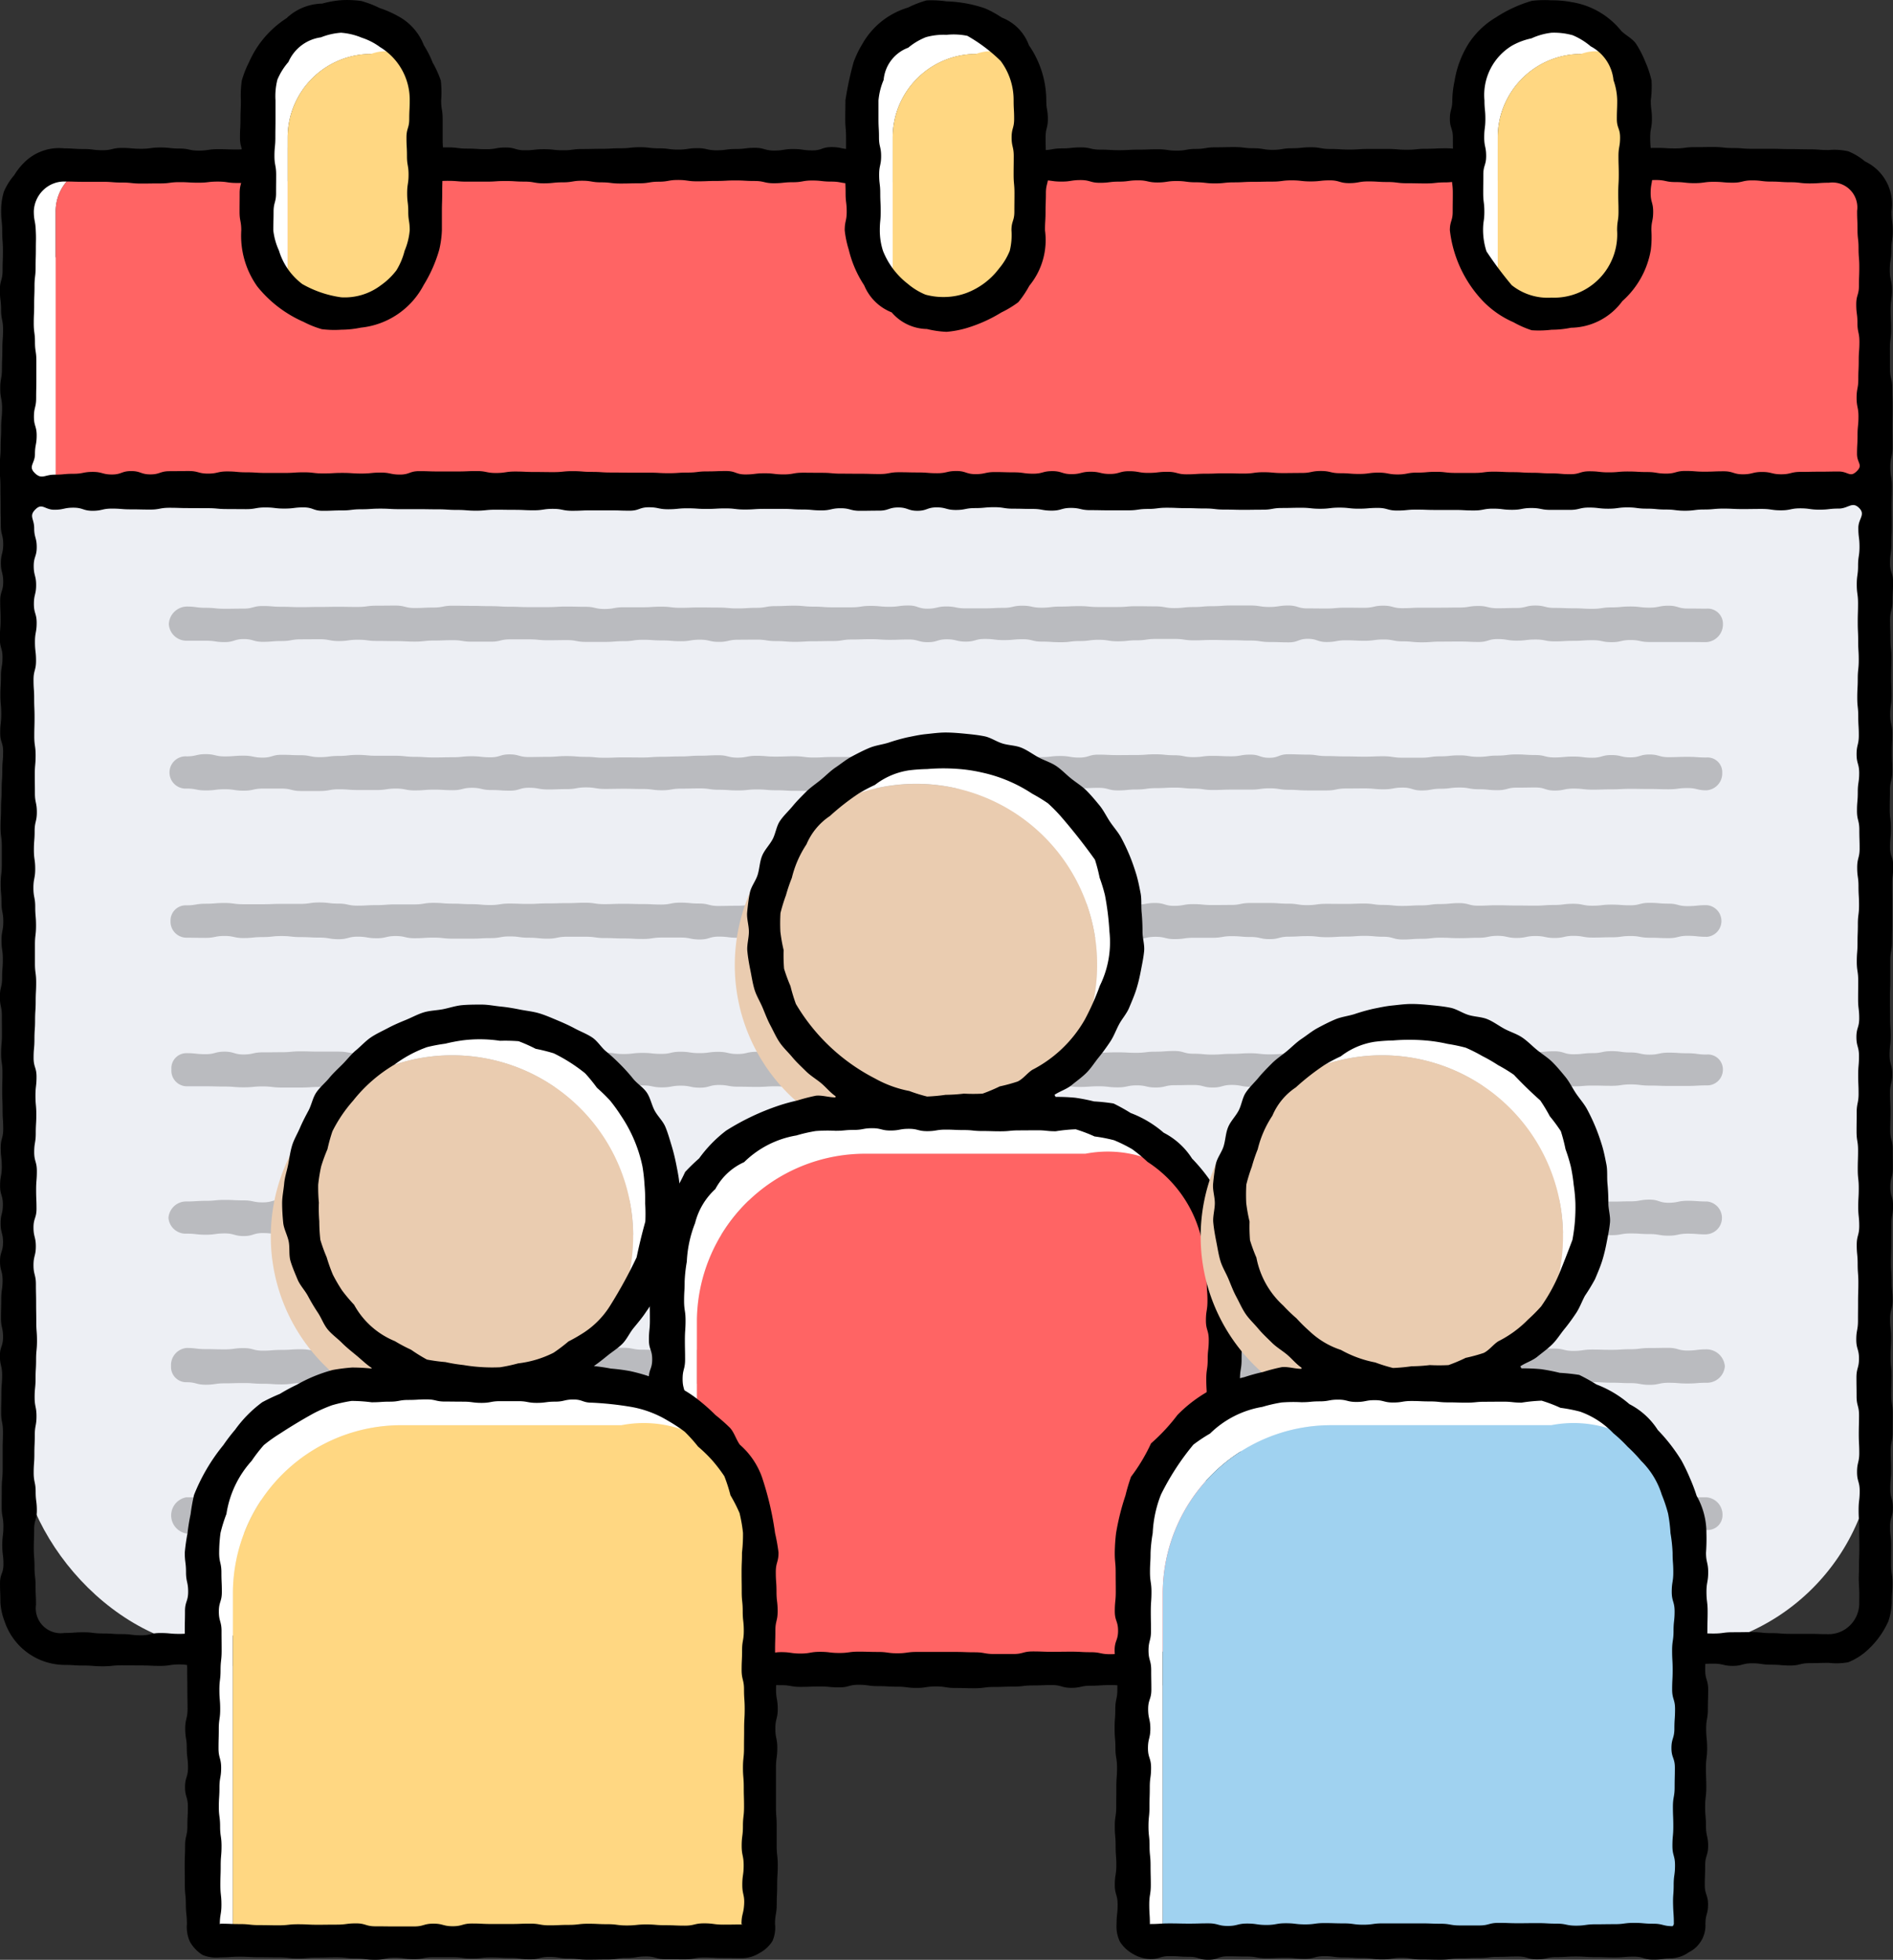
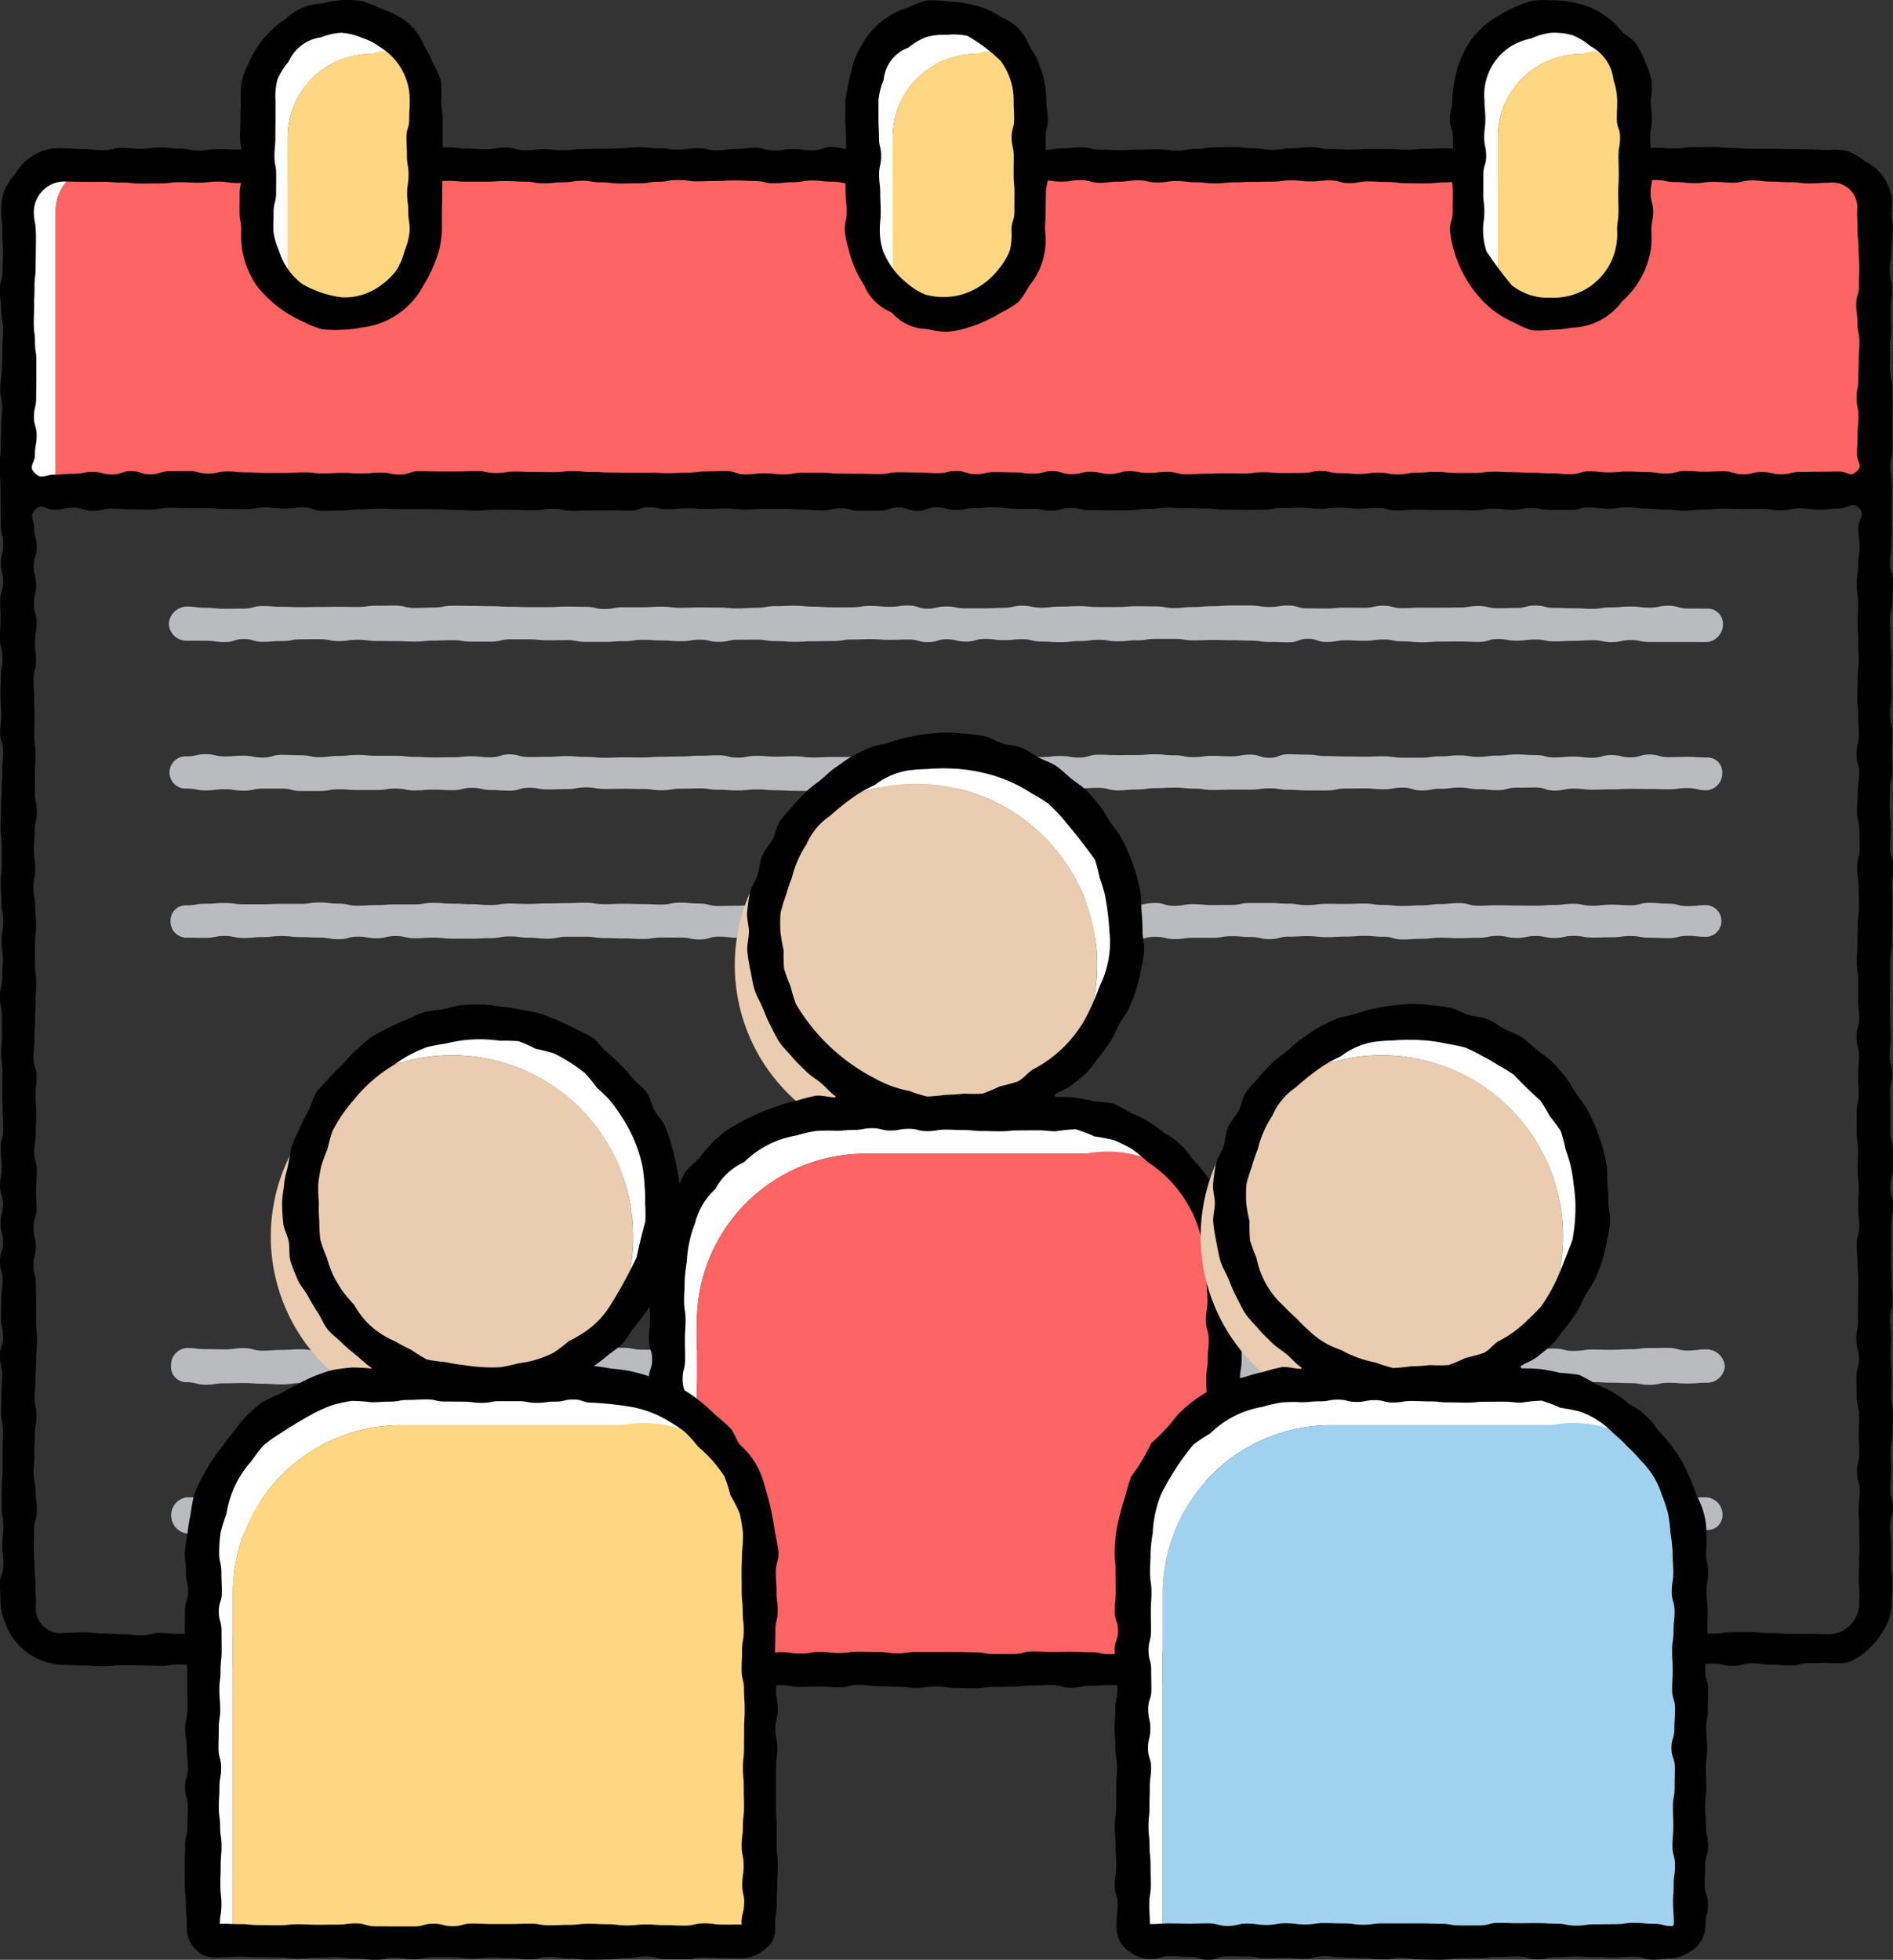
<svg xmlns="http://www.w3.org/2000/svg" width="110.519" height="114.397" viewBox="0 0 110.519 114.397">
  <rect x="0" y="0" width="110.519" height="114.397" fill="#333333" stroke="none" />
  <g id="Group_5867" data-name="Group 5867" transform="translate(-2694.718 -1713.858)">
-     <rect id="Rectangle_1274" data-name="Rectangle 1274" width="108.356" height="86.685" rx="12.359" transform="translate(2695.801 1723.51)" fill="#edeff4" />
    <g id="Group_5789" data-name="Group 5789" transform="translate(2695.801 1723.51)">
      <path id="Path_1684" data-name="Path 1684" d="M2704.559,1758.4h-2.167a2.678,2.678,0,0,0-2.678,2.678v16.249h2.167v-16.249A2.678,2.678,0,0,1,2704.559,1758.4Z" transform="translate(-2699.714 -1758.396)" fill="#fff" />
      <path id="Path_1685" data-name="Path 1685" d="M2813.225,1758.4H2712.392a2.678,2.678,0,0,0-2.678,2.678v16.249H2815.9v-16.249A2.678,2.678,0,0,0,2813.225,1758.4Z" transform="translate(-2707.547 -1758.396)" fill="#ff6464" />
    </g>
    <g id="Group_5790" data-name="Group 5790" transform="translate(2694.718 1722.43)">
      <path id="Path_1686" data-name="Path 1686" d="M2801.478,1753.6c-.56,0-.56-.041-1.119-.041s-.56-.014-1.119-.014-.56-.018-1.119-.018H2797c-.56,0-.56-.044-1.119-.044s-.56-.059-1.119-.059-.559.008-1.119.008-.56.074-1.119.074-.559-.033-1.118-.033-.559.066-1.119.066-.56-.081-1.119-.081-.559-.011-1.119-.011-.56.1-1.119.1-.56.008-1.12.008-.56.052-1.119.052-.56-.088-1.119-.088-.559.054-1.119.054-.559-.019-1.119-.019-.559.008-1.119.008-.559-.063-1.119-.063-.56.028-1.12.028-.56.057-1.119.057-.56-.047-1.12-.047-.56,0-1.119,0-.56.037-1.119.037-.56-.035-1.119-.035-.56-.1-1.12-.1-.559.058-1.119.058-.56.093-1.12.093-.56-.094-1.12-.094-.559-.068-1.119-.068-.56.014-1.119.014-.56.093-1.119.093-.56.1-1.119.1-.56-.079-1.12-.079-.56.022-1.12.022-.56.031-1.12.031-.56-.032-1.119-.032-.56-.131-1.12-.131-.56.059-1.12.059-.56.1-1.12.1-.56-.063-1.12-.063-.56-.106-1.119-.106-.56.075-1.119.075h-1.12c-.56,0-.56-.033-1.12-.033s-.56-.018-1.12-.018-.56-.032-1.119-.032-.56.19-1.12.19-.56,0-1.12,0-.56-.071-1.12-.071-.559-.119-1.12-.119-.56.193-1.119.193-.56-.079-1.119-.079-.56.088-1.119.088-.559-.159-1.119-.159-.559.069-1.119.069-.56.076-1.12.076-.559-.125-1.119-.125-.56.084-1.119.084-.56-.074-1.119-.074-.56-.065-1.119-.065-.56.061-1.12.061-.56.031-1.119.031-.56.013-1.12.013-.56.073-1.119.073-.561-.062-1.12-.062-.56.062-1.12.062-.56-.162-1.12-.162-.56.1-1.12.1-.56-.035-1.12-.035-.56-.071-1.12-.071-.56-.012-1.12-.012-.56.062-1.12.062-.56.1-1.12.1-.56-.08-1.121-.08-.56.111-1.12.111-.56-.13-1.12-.13-.561.077-1.121.077-.56-.1-1.12-.1-.56-.029-1.12-.029-.56.024-1.12.024-.56.1-1.12.1-.561-.019-1.12-.019-.561.083-1.121.083-.56-.12-1.12-.12-.561-.062-1.121-.062-.561.076-1.122.076-.56-.05-1.12-.05-.561.134-1.122.134-.561-.07-1.122-.07-.562-.038-1.123-.038a2.875,2.875,0,0,0-2.18.681,3.721,3.721,0,0,0-.737.881,3.672,3.672,0,0,0-.608.974,3.753,3.753,0,0,0-.156,1.146c0,.574.061.574.061,1.148s.042.574.042,1.148-.02.574-.02,1.148-.158.574-.158,1.148.07.574.07,1.148.115.574.115,1.147-.04.574-.04,1.148-.024.574-.024,1.148-.1.574-.1,1.148.108.574.108,1.148-.054.574-.054,1.149-.03.574-.03,1.148-.053.574-.053,1.149.042.575.042,1.149.009.575.009,1.15c0,.552.013.552.013,1.1s.139.552.139,1.1-.136.552-.136,1.1.136.552.136,1.1-.176.552-.176,1.1.023.552.023,1.1-.043.553-.043,1.105.155.552.155,1.1-.091.552-.091,1.1-.032.552-.032,1.1.05.552.05,1.1-.062.553-.062,1.105.171.552.171,1.1-.049.552-.049,1.1-.037.552-.037,1.105-.036.553-.036,1.1-.028.552-.028,1.1.072.553.072,1.1,0,.553,0,1.105-.065.552-.065,1.1.047.552.047,1.1.106.552.106,1.1-.105.552-.105,1.1.077.552.077,1.1-.042.552-.042,1.1-.13.552-.13,1.1.115.552.115,1.1.006.552.006,1.1-.049.553-.049,1.106.078.552.078,1.1-.014.552-.014,1.1.022.552.022,1.1.037.553.037,1.105-.146.552-.146,1.1.063.553.063,1.105-.1.553-.1,1.105.162.552.162,1.1-.131.553-.131,1.105.141.553.141,1.105-.176.552-.176,1.105.15.552.15,1.105-.079.553-.079,1.106-.016.552-.016,1.105.122.553.122,1.106-.183.553-.183,1.106.129.553.129,1.106-.044.552-.044,1.1-.013.553-.013,1.106.105.552.105,1.1-.018.553-.018,1.105,0,.553,0,1.106-.051.553-.051,1.106-.005.553-.005,1.106.1.553.1,1.106-.066.553-.066,1.106.069.553.069,1.106-.2.554-.2,1.108.022.553.022,1.107a3.708,3.708,0,0,0,.248,1.133,3.719,3.719,0,0,0,3.487,2.533c.56,0,.56.036,1.119.036s.56.044,1.119.044.56-.057,1.119-.057.56.008,1.12.008.56.026,1.12.026.559-.085,1.119-.085.56.113,1.119.113.559-.024,1.119-.024.559,0,1.119,0,.56.019,1.119.019.56-.2,1.119-.2.56.115,1.119.115.56-.056,1.12-.056.56.037,1.119.037.56-.031,1.12-.031.559.067,1.119.067.559-.037,1.119-.037.559,0,1.119,0,.559.036,1.119.036.56.052,1.119.052.56-.127,1.119-.127.56.15,1.12.15.56-.009,1.12-.009.559-.187,1.119-.187.56.195,1.119.195.56-.2,1.12-.2.559.152,1.119.152.56-.11,1.119-.11.56-.052,1.12-.052.56.087,1.12.087.56.014,1.119.014.56.1,1.119.1.56-.16,1.12-.16.56.13,1.119.13.56.011,1.12.011l1.12,0c.56,0,.56-.081,1.119-.081s.56-.071,1.119-.071.56.024,1.119.024.56.02,1.12.02.56.064,1.119.064.56.015,1.12.015.56-.008,1.119-.008.56-.1,1.12-.1.56-.013,1.12-.013.56.059,1.12.059.56-.068,1.119-.068.56.063,1.12.063.56-.046,1.12-.046.56.155,1.12.155.56-.055,1.12-.055.56.02,1.12.02l1.12,0c.56,0,.56.03,1.119.03s.56-.107,1.119-.107.559.068,1.119.068.56-.106,1.119-.106.56.11,1.12.11.56,0,1.119,0,.56-.137,1.119-.137.559.067,1.119.067.56-.077,1.119-.077.561.073,1.121.073.56.052,1.119.052.56.07,1.119.07.56-.072,1.12-.072.56-.052,1.12-.052.56.027,1.119.027.56-.008,1.12-.008.56.08,1.12.08.56-.115,1.12-.115.56.078,1.12.078.56-.064,1.12-.064.56-.067,1.12-.067.56.067,1.12.067.56-.067,1.121-.067.56.084,1.12.084.56.076,1.12.076.56-.074,1.121-.074.56.017,1.12.017.56-.026,1.12-.026.56-.033,1.12-.033.56.058,1.12.058.56.03,1.12.03.56-.059,1.121-.059.56-.032,1.121-.032.561.13,1.121.13.561-.151,1.121-.151.56.082,1.12.082.561.047,1.122.047.561-.137,1.122-.137.561-.017,1.122-.017a3.735,3.735,0,0,0,1.142-.038,3.664,3.664,0,0,0,.984-.589,5.06,5.06,0,0,0,1.351-1.8,3.657,3.657,0,0,0,.2-1.13c0-.552.043-.552.043-1.1s-.083-.552-.083-1.1.005-.552.005-1.1-.064-.552-.064-1.1.164-.552.164-1.1-.151-.552-.151-1.1.047-.553.047-1.105-.023-.552-.023-1.1.112-.552.112-1.1.006-.552.006-1.1-.088-.552-.088-1.105.018-.552.018-1.1-.057-.552-.057-1.1.03-.553.03-1.1-.058-.553-.058-1.105.147-.553.147-1.1-.054-.553-.054-1.1-.041-.553-.041-1.105.017-.552.017-1.1.005-.552.005-1.1.1-.552.1-1.1-.16-.552-.16-1.1.148-.552.148-1.1-.008-.553-.008-1.1-.144-.552-.144-1.1.015-.552.015-1.1-.028-.552-.028-1.1.13-.552.13-1.1-.155-.552-.155-1.105.063-.552.063-1.1-.034-.552-.034-1.1-.009-.553-.009-1.1.02-.553.02-1.105,0-.552,0-1.1.1-.553.1-1.105.013-.553.013-1.105,0-.553,0-1.1-.008-.553-.008-1.106.066-.553.066-1.105-.184-.552-.184-1.105.051-.552.051-1.105-.07-.553-.07-1.106.012-.552.012-1.105.138-.553.138-1.105-.025-.553-.025-1.106.025-.553.025-1.106-.123-.552-.123-1.1.079-.553.079-1.106-.023-.552-.023-1.1.016-.553.016-1.106-.058-.553-.058-1.106-.021-.553-.021-1.106.141-.553.141-1.106.034-.553.034-1.106-.178-.553-.178-1.106.08-.553.08-1.107.024-.554.024-1.108-.01-.554-.01-1.107c0-.574.017-.574.017-1.148s-.092-.574-.092-1.148.127-.574.127-1.148-.007-.574-.007-1.148.009-.574.009-1.148-.016-.573-.016-1.147-.133-.574-.133-1.148-.006-.574-.006-1.148.07-.574.07-1.148-.029-.574-.029-1.148.082-.574.082-1.149-.129-.574-.129-1.148.089-.574.089-1.149.084-.575.084-1.15-.073-.575-.073-1.149a2.759,2.759,0,0,0-1.548-2.909,3.632,3.632,0,0,0-.977-.59A3.682,3.682,0,0,0,2801.478,1753.6Zm-104.786,3.57a1.821,1.821,0,0,1,.553-1.234,1.769,1.769,0,0,1,1.234-.5c.56,0,.56.018,1.119.018h1.119c.56,0,.56.043,1.119.043s.56.059,1.12.059.56-.008,1.12-.008.559-.074,1.119-.074.56.032,1.119.032.559-.065,1.119-.065.559.081,1.119.081.56.011,1.119.011.56-.1,1.119-.1.56-.008,1.119-.008.56-.052,1.12-.052.56.088,1.119.088.56-.054,1.12-.054.559.019,1.119.019.559-.008,1.119-.008.559.064,1.119.064.559-.028,1.119-.028.56-.057,1.119-.057.56.047,1.119.047.56,0,1.12,0,.56-.037,1.12-.037.559.035,1.119.035.56.1,1.119.1.56-.058,1.12-.058.559-.093,1.119-.093.56.094,1.119.094.56.069,1.12.069.56-.014,1.12-.014.56-.093,1.119-.093.56-.1,1.119-.1.56.079,1.12.079.56-.022,1.119-.022.56-.03,1.12-.03.56.032,1.12.032.56.131,1.119.131.56-.059,1.119-.059.56-.1,1.119-.1.56.063,1.12.063.56.106,1.119.106.56-.075,1.12-.075h1.119c.56,0,.56.033,1.12.033s.56.018,1.12.018.56.033,1.12.033.56-.19,1.119-.19.56,0,1.12,0,.56.071,1.12.071.56.118,1.12.118.56-.193,1.12-.193.56.079,1.12.079.56-.088,1.12-.088.56.159,1.119.159.56-.069,1.119-.069.559-.075,1.119-.075.56.124,1.119.124.56-.084,1.12-.084.56.074,1.119.074.56.065,1.119.065.559-.061,1.119-.061.56-.031,1.119-.031.561-.013,1.121-.013.56-.073,1.119-.073.56.062,1.119.062.56-.062,1.12-.062.56.162,1.12.162.56-.1,1.119-.1.56.035,1.12.035.56.071,1.12.071.56.012,1.12.012.56-.061,1.12-.061.56-.1,1.12-.1.56.08,1.12.08.56-.111,1.12-.111.56.13,1.121.13.56-.078,1.12-.078.56.1,1.12.1.56.029,1.121.029.56-.024,1.12-.024.56-.1,1.12-.1.56.019,1.12.019.56-.084,1.12-.084.56.12,1.12.12.56.063,1.121.063.56-.077,1.121-.077.561.05,1.121.05.561-.134,1.121-.134.56.07,1.12.07.561.038,1.122.038.561.069,1.122.069.561-.04,1.122-.04a1.457,1.457,0,0,1,1.65,1.646c0,.545.024.545.024,1.091s.061.545.061,1.091.043.545.043,1.09-.02.545-.02,1.091-.158.545-.158,1.09.07.545.07,1.091.115.545.115,1.091-.04.545-.04,1.091-.024.545-.024,1.091-.1.546-.1,1.091.109.545.109,1.091-.054.546-.054,1.092-.031.546-.031,1.093.371.634-.02,1.015-.485.012-1.044.012-.56.01-1.119.01-.56.012-1.119.012-.56.14-1.12.14-.56-.136-1.119-.136-.56.137-1.12.137-.56-.176-1.121-.176-.56.023-1.12.023-.56-.043-1.12-.043-.56.155-1.119.155-.56-.091-1.119-.091-.56-.032-1.12-.032-.559.05-1.119.05-.559-.062-1.119-.062-.56.171-1.12.171-.56-.049-1.12-.049-.56-.036-1.121-.036-.56-.036-1.12-.036-.56-.028-1.12-.028-.56.073-1.119.073-.56,0-1.12,0-.56-.065-1.119-.065-.56.047-1.12.047-.56.107-1.12.107-.56-.106-1.12-.106-.56.077-1.12.077-.56-.043-1.12-.043-.56-.13-1.12-.13-.56.115-1.12.115-.56.007-1.12.007-.56-.05-1.12-.05-.561.078-1.121.078-.56-.014-1.12-.014-.56.022-1.12.022-.56.037-1.12.037-.56-.147-1.12-.147-.56.064-1.12.064-.56-.1-1.12-.1-.56.162-1.12.162-.561-.131-1.121-.131-.559.141-1.119.141-.56-.176-1.12-.176-.56.15-1.12.15-.56-.079-1.12-.079-.56-.017-1.12-.017-.56.122-1.12.122-.56-.183-1.12-.183-.56.129-1.12.129-.56-.044-1.121-.044-.56-.013-1.12-.013-.56.105-1.12.105-.56-.017-1.121-.017-.56-.005-1.12-.005-.56-.05-1.12-.05-.56-.006-1.121-.006-.56.1-1.12.1-.56-.066-1.12-.066-.559.068-1.119.068-.56-.2-1.119-.2-.56.022-1.12.022-.56.068-1.12.068-.56.037-1.12.037-.56-.031-1.12-.031-.56,0-1.119,0-.56-.009-1.12-.009-.561-.036-1.121-.036-.56-.044-1.12-.044-.56.057-1.12.057-.56-.008-1.12-.008-.56-.026-1.121-.026-.56.085-1.12.085-.56-.113-1.12-.113-.56.024-1.121.024-.56,0-1.12,0-.561-.019-1.121-.019-.56.2-1.12.2-.561-.116-1.121-.116-.561.056-1.121.056-.561-.037-1.121-.037-.561.032-1.121.032-.561-.067-1.121-.067-.561.037-1.121.037-.56,0-1.121,0-.56-.036-1.12-.036-.56-.052-1.121-.052-.56.127-1.12.127-.561-.15-1.121-.15-.561.009-1.122.009-.561.187-1.121.187-.561-.194-1.122-.194-.561.2-1.121.2-.561-.152-1.122-.152-.561.11-1.122.11-.562.052-1.123.052-.734.3-1.137-.093.008-.56.008-1.105.1-.545.1-1.091-.16-.545-.16-1.09.13-.545.13-1.09.012-.545.012-1.09,0-.545,0-1.09-.081-.545-.081-1.091-.071-.546-.071-1.091.024-.546.024-1.091.02-.546.02-1.091.064-.545.064-1.091.015-.546.015-1.092.02-.549-.008-1.095S2696.692,1757.718,2696.692,1757.172Zm106.574,81.328a1.821,1.821,0,0,1-.554,1.234,1.767,1.767,0,0,1-1.234.5c-.56,0-.56-.018-1.119-.018h-1.119c-.56,0-.56-.043-1.119-.043s-.56-.059-1.12-.059-.56.008-1.119.008-.56.074-1.119.074-.559-.033-1.119-.033-.56.066-1.119.066-.559-.081-1.118-.081-.559-.011-1.119-.011-.56.1-1.119.1-.559.008-1.119.008-.56.052-1.119.052-.56-.088-1.12-.088-.56.054-1.119.054-.56-.019-1.119-.019-.559.008-1.119.008-.559-.063-1.119-.063-.559.028-1.119.028-.559.057-1.119.057-.56-.047-1.12-.047-.56,0-1.119,0-.56.037-1.12.037-.56-.035-1.119-.035-.56-.1-1.119-.1-.56.058-1.119.058-.56.094-1.12.094-.559-.094-1.119-.094-.56-.068-1.12-.068-.56.014-1.12.014-.559.093-1.119.093-.56.1-1.119.1-.56-.079-1.119-.079-.56.023-1.119.023-.56.03-1.12.03-.56-.032-1.12-.032-.56-.131-1.12-.131-.56.059-1.119.059-.56.1-1.12.1-.56-.063-1.12-.063-.56-.106-1.12-.106-.56.075-1.12.075l-1.119,0c-.56,0-.56-.033-1.119-.033s-.56-.018-1.12-.018-.56-.032-1.12-.032-.56.19-1.12.19-.56,0-1.119,0-.56-.071-1.12-.071-.56-.119-1.12-.119-.56.194-1.12.194-.559-.079-1.12-.079-.56.088-1.119.088-.56-.16-1.119-.16-.56.069-1.119.069-.559.075-1.119.075-.559-.125-1.119-.125-.56.084-1.12.084-.559-.074-1.119-.074-.56-.064-1.119-.064-.56.061-1.119.061-.56.031-1.119.031-.56.013-1.12.013-.56.073-1.119.073-.56-.062-1.12-.062-.56.062-1.119.062-.561-.162-1.12-.162-.56.1-1.12.1-.56-.035-1.12-.035-.56-.071-1.12-.071-.56-.012-1.12-.012-.56.061-1.12.061-.56.1-1.12.1-.56-.08-1.12-.08-.56.11-1.12.11-.56-.13-1.121-.13-.56.078-1.12.078-.56-.1-1.12-.1-.561-.029-1.121-.029-.56.024-1.12.024-.56.1-1.12.1-.56-.019-1.12-.019-.56.084-1.12.084-.561-.12-1.12-.12-.561-.062-1.121-.062-.56.076-1.12.076-.561-.051-1.121-.051-.561.134-1.122.134-.56-.07-1.12-.07-.561-.038-1.122-.038-.561-.069-1.122-.069-.562.04-1.123.04a1.457,1.457,0,0,1-1.649-1.646c0-.552-.025-.552-.025-1.1s-.061-.552-.061-1.1-.042-.552-.042-1.1.02-.552.02-1.1.158-.552.158-1.1-.07-.552-.07-1.1-.115-.553-.115-1.105.04-.552.04-1.1.024-.552.024-1.1.1-.552.1-1.1-.109-.552-.109-1.105.054-.552.054-1.1.031-.552.031-1.1.053-.553.053-1.1-.042-.553-.042-1.105-.009-.553-.009-1.1-.013-.553-.013-1.1-.14-.553-.14-1.105.136-.552.136-1.1-.136-.552-.136-1.1.176-.552.176-1.1-.023-.552-.023-1.1.043-.552.043-1.1-.155-.553-.155-1.1.091-.552.091-1.1.032-.552.032-1.1-.05-.552-.05-1.1.063-.552.063-1.1-.171-.552-.171-1.105.049-.552.049-1.1.037-.552.037-1.1.036-.553.036-1.1.028-.553.028-1.105-.072-.552-.072-1.1,0-.553,0-1.105.064-.553.064-1.105-.047-.553-.047-1.1-.106-.553-.106-1.106.105-.553.105-1.105-.077-.552-.077-1.105.043-.552.043-1.105.13-.553.13-1.106-.114-.552-.114-1.105-.007-.553-.007-1.105.049-.553.049-1.106-.078-.553-.078-1.106.015-.552.015-1.1-.022-.553-.022-1.106-.037-.552-.037-1.1.146-.553.146-1.106-.063-.553-.063-1.106.1-.553.1-1.106-.162-.553-.162-1.106.131-.553.131-1.106-.141-.553-.141-1.106.176-.553.176-1.107-.149-.554-.149-1.108-.321-.7.073-1.093.544.022,1.1.022.559-.121,1.119-.121.56.182,1.119.182.56-.128,1.12-.128.559.044,1.119.044.56.013,1.12.013.561-.105,1.121-.105.56.018,1.12.018.56.005,1.119.005.56.051,1.12.051.56.006,1.119.006.56-.1,1.12-.1.559.066,1.119.066.56-.069,1.119-.069.56.2,1.12.2.56-.022,1.12-.022.561-.068,1.12-.068.56-.037,1.12-.037.56.031,1.119.031.56,0,1.12,0,.56.009,1.12.009.56.036,1.119.036.56.044,1.12.044.56-.057,1.12-.057.56.008,1.12.008.56.026,1.12.026.56-.085,1.12-.085.56.113,1.12.113.56-.024,1.12-.024.56,0,1.12,0,.56.019,1.12.019.561-.2,1.121-.2.56.116,1.12.116.56-.056,1.12-.056.56.037,1.12.037.56-.031,1.12-.031.56.066,1.12.066.56-.037,1.12-.037.56,0,1.12,0,.56.036,1.12.036.56.052,1.12.052.56-.126,1.119-.126.561.15,1.121.15.56-.009,1.12-.009.56-.187,1.12-.187.561.195,1.12.195.56-.2,1.12-.2.56.152,1.12.152.561-.11,1.12-.11.56-.052,1.12-.052.56.087,1.12.087.56.014,1.12.014.561.1,1.12.1.56-.159,1.12-.159.561.13,1.12.13.561.011,1.121.011h1.119c.56,0,.56-.081,1.119-.081s.559-.071,1.119-.071.56.024,1.12.024.56.02,1.12.02.56.064,1.12.064.56.015,1.12.015.56-.008,1.119-.008.56-.1,1.12-.1.561-.014,1.121-.014.56.059,1.12.059.56-.067,1.12-.067.56.063,1.12.063.56-.046,1.12-.046.561.155,1.121.155.56-.055,1.12-.055.56.02,1.121.02l1.12,0c.561,0,.561.03,1.121.03s.56-.107,1.12-.107.56.068,1.121.068.561-.105,1.121-.105.561.11,1.121.11.56,0,1.12,0,.561-.137,1.121-.137.561.067,1.121.067.56-.076,1.121-.076.56.073,1.12.073.56.052,1.121.052.56.07,1.12.07.561-.072,1.121-.072.561-.052,1.122-.052.561.027,1.121.027.561-.008,1.122-.008.561.081,1.122.081.56-.116,1.121-.116.561.078,1.122.078.562-.064,1.123-.064.788-.435,1.188-.041-.039.618-.039,1.171.067.552.067,1.1-.083.552-.083,1.1-.076.552-.076,1.1.074.552.074,1.1-.017.552-.017,1.1.025.553.025,1.105.033.552.033,1.1-.058.552-.058,1.1-.029.552-.029,1.1.059.552.059,1.1.032.553.032,1.105-.13.552-.13,1.1.152.552.152,1.1-.082.552-.082,1.105-.047.553-.047,1.1.137.552.137,1.1.017.553.017,1.1-.142.553-.142,1.105.077.552.077,1.1.032.552.032,1.1-.069.552-.069,1.1-.02.552-.02,1.1-.043.552-.043,1.1.083.552.083,1.1-.006.552-.006,1.1.065.552.065,1.1-.164.552-.164,1.1.151.553.151,1.106-.047.552-.047,1.1.023.552.023,1.1-.111.552-.111,1.1-.007.553-.007,1.105.088.552.088,1.1-.018.553-.018,1.105.058.553.058,1.105-.03.552-.03,1.1.058.553.058,1.105-.146.553-.146,1.105.054.552.054,1.105.041.552.041,1.105-.017.553-.017,1.106-.005.552-.005,1.105-.1.553-.1,1.106.159.553.159,1.106-.149.553-.149,1.106.008.552.008,1.1.144.553.144,1.106-.015.552-.015,1.1.028.553.028,1.105-.13.553-.13,1.106.155.553.155,1.106-.063.553-.063,1.106.035.553.035,1.106.008.553.008,1.106-.02.553-.02,1.106-.032.552,0,1.1S2803.266,1837.946,2803.266,1838.5Z" transform="translate(-2694.718 -1753.414)" />
    </g>
    <g id="Group_5791" data-name="Group 5791" transform="translate(2704.568 1749.198)">
      <path id="Path_1687" data-name="Path 1687" d="M2829.952,1879.072c-.555,0-.555-.006-1.109-.006s-.555,0-1.109,0-.555,0-1.109,0-.554-.116-1.109-.116-.554.125-1.108.125-.554-.115-1.108-.115-.554.037-1.109.037-.554.032-1.108.032-.555-.109-1.109-.109-.555.066-1.109.066-.555-.092-1.109-.092-.555.169-1.109.169-.555-.026-1.109-.026-.554.005-1.109.005-.554.042-1.108.042-.554-.056-1.109-.056-.555-.11-1.109-.11-.555.075-1.109.075-.554-.027-1.109-.027-.554.1-1.108.1-.555-.186-1.109-.186-.554.206-1.109.206-.554-.02-1.109-.02-.555-.084-1.109-.084-.555-.021-1.109-.021-.555-.015-1.109-.015-.555.023-1.109.023-.555-.082-1.109-.082-.555,0-1.109,0-.555.08-1.109.08-.554.058-1.109.058-.554-.088-1.109-.088-.555.073-1.109.073-.555.069-1.109.069-.554-.036-1.109-.036-.555-.139-1.109-.139-.555.051-1.11.051-.554-.068-1.109-.068-.555.156-1.109.156-.555-.135-1.109-.135-.555.168-1.11.168-.554-.157-1.108-.157-.554.02-1.108.02-.554-.038-1.108-.038-.554.019-1.108.019-.555.09-1.109.09-.555.012-1.109.012-.555.033-1.108.033-.554-.042-1.109-.042-.554-.086-1.109-.086-.555.006-1.109.006-.555.126-1.109.126-.555-.129-1.109-.129-.555.091-1.109.091-.555-.046-1.11-.046-.554-.039-1.109-.039-.555.081-1.109.081-.555.043-1.11.043-.554,0-1.109,0-.555-.105-1.109-.105-.555.009-1.11.009-.555-.053-1.109-.053l-1.11,0c-.555,0-.555.136-1.11.136h-1.11c-.555,0-.555-.087-1.11-.087s-.555.021-1.11.021-.555.061-1.11.061-.555-.028-1.109-.028-.555-.01-1.11-.01-.555-.071-1.11-.071-.555.077-1.109.077-.555-.106-1.11-.106-.556.005-1.11.005-.555.1-1.11.1-.555.046-1.111.046-.555-.161-1.11-.161-.556.177-1.111.177-.556-.081-1.112-.081l-1.112,0a1.029,1.029,0,0,1-1.039-.972,1.074,1.074,0,0,1,1.039-1.023c.555,0,.555.074,1.109.074s.555.055,1.11.055.554-.008,1.108-.008.555-.152,1.109-.152.554.045,1.109.045.554.022,1.108.022.555-.013,1.109-.013.554-.009,1.109-.009.554.009,1.109.009.554-.073,1.109-.073.555-.006,1.109-.006.554.141,1.109.141.554-.027,1.108-.027.554-.107,1.109-.107.554.009,1.109.009.554.017,1.109.017.554.034,1.109.034.555.023,1.109.023.554,0,1.109,0,.554-.033,1.109-.033.554.014,1.108.014.555.128,1.109.128.555-.1,1.109-.1h1.109c.555,0,.555-.035,1.109-.035s.555.066,1.109.066.555-.022,1.109-.022.555.008,1.11.008.554.05,1.109.05.554-.035,1.109-.035.554-.1,1.109-.1.554-.025,1.109-.025.555.055,1.109.055.555.041,1.109.041.555,0,1.109,0,.555-.084,1.109-.084.555.053,1.109.053.555-.076,1.109-.076.555.186,1.109.186.555-.129,1.109-.129.555.11,1.109.11.554,0,1.108,0,.554-.029,1.108-.029.554-.126,1.108-.126.554.116,1.109.116.555-.065,1.109-.065.554-.026,1.109-.026.554.052,1.108.052.555,0,1.109,0,.554-.047,1.109-.047.555.009,1.11.009.554.1,1.109.1.555-.06,1.109-.06.555-.051,1.109-.051.555-.04,1.11-.04h1.109c.555,0,.555.086,1.109.086s.555-.085,1.11-.085.555.169,1.109.169.555.006,1.11.006.555-.049,1.109-.049.555.007,1.109.007.555-.124,1.11-.124.555.147,1.11.147.555-.03,1.11-.03.555,0,1.11,0,.555-.008,1.11-.008.555-.091,1.11-.091.554.133,1.109.133.555-.015,1.11-.015.555-.144,1.109-.144.555.139,1.109.139.556.022,1.111.022.555.031,1.11.031.555-.083,1.11-.083.556-.052,1.111-.052.555.066,1.11.066.556-.113,1.111-.113.556.165,1.111.165.556.007,1.112.007a.887.887,0,0,1,.955.888A1.036,1.036,0,0,1,2829.952,1879.072Z" transform="translate(-2740.169 -1876.93)" fill="#babbbf" />
    </g>
    <g id="Group_5792" data-name="Group 5792" transform="translate(2704.607 1757.867)">
      <path id="Path_1688" data-name="Path 1688" d="M2830.094,1919.054c-.555,0-.555-.131-1.109-.131s-.555.071-1.109.071-.555-.016-1.109-.016-.554-.009-1.109-.009-.554.029-1.108.029-.554.018-1.108.018-.554-.062-1.109-.062-.554.115-1.108.115-.554-.179-1.109-.179-.555.009-1.109.009-.555.148-1.109.148-.555-.055-1.109-.055-.555-.1-1.109-.1-.554.071-1.109.071-.554.1-1.108.1-.555-.167-1.109-.167-.555.1-1.109.1-.555-.053-1.109-.053-.554.006-1.109.006-.554.113-1.108.113l-1.109,0c-.555,0-.555-.038-1.109-.038s-.554-.086-1.109-.086-.555.076-1.109.076-.555,0-1.109,0-.555.021-1.109.021-.555-.081-1.109-.081-.555-.057-1.109-.057-.555.031-1.109.031-.554.078-1.109.078-.554.054-1.108.054-.555-.15-1.109-.15-.554.025-1.109.025-.555-.016-1.109-.016-.554-.007-1.109-.007-.555.038-1.109.038-.555.07-1.11.07-.554-.113-1.109-.113-.555.063-1.109.063-.555-.038-1.109-.038-.555.144-1.109.144-.554-.047-1.108-.047-.554-.145-1.108-.145-.554.056-1.108.056-.554-.046-1.108-.046-.555.148-1.109.148-.555.052-1.109.052-.555-.009-1.108-.009-.554-.034-1.109-.034-.554-.048-1.109-.048-.555.058-1.11.058-.555-.038-1.108-.038-.555-.081-1.109-.081-.555.015-1.109.015-.555.094-1.11.094-.554-.073-1.109-.073-.555-.014-1.109-.014-.555.01-1.11.01-.555-.09-1.109-.09-.555.1-1.109.1-.555.021-1.109.021-.555-.1-1.11-.1-.555.17-1.11.17-.555-.038-1.109-.038-.555-.129-1.11-.129-.555.139-1.11.139-.555-.032-1.11-.032-.555.045-1.11.045-.555-.107-1.109-.107-.555.083-1.11.083h-1.109c-.555,0-.555-.042-1.109-.042s-.555.1-1.11.1-.555,0-1.11,0-.555-.14-1.11-.14-.555,0-1.111,0-.555.121-1.11.121-.555-.083-1.111-.083-.556.069-1.112.069-.556-.108-1.112-.108a.942.942,0,1,1,0-1.88c.555,0,.555-.129,1.109-.129s.555.132,1.109.132.555-.043,1.109-.043.555.112,1.109.112.554-.164,1.108-.164.555.025,1.108.025.555.113,1.109.113.554-.071,1.109-.071.554-.06,1.109-.06.555.051,1.109.051.555,0,1.109,0,.554.061,1.109.061.554.036,1.108.036.554-.011,1.109-.011.554-.057,1.108-.057.555.06,1.109.06.554-.171,1.109-.171.555.155,1.109.155.554-.011,1.109-.011.554-.044,1.109-.044.554.045,1.108.045.555.052,1.109.052.555-.022,1.109-.022.555.006,1.109.006.555-.04,1.109-.04.555-.02,1.109-.02.555-.042,1.109-.042.555-.028,1.109-.028.555.139,1.11.139.554-.107,1.109-.107.554.048,1.109.048.554-.02,1.109-.02.555.072,1.109.072.555-.03,1.109-.03.555,0,1.109,0,.555-.144,1.109-.144.555.006,1.109.006.555,0,1.109,0,.555,0,1.109,0,.555.116,1.109.116.555-.125,1.109-.125.554.116,1.108.116.554-.038,1.108-.038.554-.032,1.108-.032.554.108,1.108.108.555-.066,1.109-.066.554.092,1.109.092.554-.17,1.108-.17.555.026,1.109.026.554-.005,1.109-.005.555-.042,1.11-.042.555.056,1.109.056.555.11,1.109.11.555-.075,1.109-.075.555.027,1.109.027.555-.1,1.109-.1.554.186,1.109.186.555-.206,1.11-.206.555.02,1.109.02.555.085,1.11.085.555.021,1.109.021.555.015,1.11.015.555-.023,1.109-.023.555.082,1.11.082.555,0,1.11,0,.555-.079,1.11-.079.555-.058,1.11-.058.555.088,1.11.088.554-.073,1.109-.073.555-.069,1.11-.069.555.036,1.109.036.555.14,1.109.14.556-.051,1.111-.051.555.068,1.11.068.555-.156,1.11-.156.556.135,1.111.135.555-.168,1.11-.168.556.157,1.111.157.556-.02,1.111-.02.556.038,1.112.038a.861.861,0,0,1,.916.9A.987.987,0,0,1,2830.094,1919.054Z" transform="translate(-2740.351 -1916.931)" fill="#babbbf" />
    </g>
    <g id="Group_5793" data-name="Group 5793" transform="translate(2704.681 1766.532)">
      <path id="Path_1689" data-name="Path 1689" d="M2830.36,1958.926c-.554,0-.554-.058-1.109-.058s-.555.136-1.109.136-.554-.024-1.109-.024-.554-.1-1.109-.1-.554.075-1.108.075-.554.016-1.109.016-.554-.1-1.109-.1-.554.123-1.109.123-.554-.114-1.109-.114-.554.113-1.109.113-.555-.123-1.109-.123-.554.113-1.109.113-.554.023-1.109.023-.554-.028-1.109-.028-.554.065-1.109.065-.554.04-1.109.04-.554-.16-1.109-.16-.555-.051-1.109-.051-.554.042-1.109.042-.554.035-1.109.035-.554-.064-1.109-.064-.554.033-1.109.033-.555.144-1.109.144-.554-.125-1.109-.125-.554-.048-1.109-.048-.554.094-1.109.094-.554,0-1.109,0-.554.078-1.109.078-.554-.135-1.109-.135-.554.12-1.109.12-.554.009-1.109.009-.555-.045-1.109-.045-.554-.055-1.109-.055-.555.1-1.11.1-.554-.035-1.109-.035-.554.044-1.109.044-.555-.173-1.11-.173-.554.067-1.109.067-.555.116-1.109.116-.554-.077-1.109-.077-.555-.128-1.109-.128-.554.117-1.109.117-.554-.036-1.108-.036-.554-.075-1.108-.075-.554.073-1.109.073-.555-.051-1.109-.051-.555.124-1.109.124-.554-.091-1.109-.091-.554.115-1.109.115-.554-.17-1.109-.17-.555.108-1.11.108-.555-.068-1.109-.068-.554.167-1.109.167-.555-.112-1.109-.112-.555,0-1.11,0-.554.083-1.109.083-.555-.03-1.11-.03-.555-.024-1.11-.024-.555-.077-1.109-.077h-1.11c-.555,0-.555.113-1.11.113s-.555-.056-1.11-.056-.555-.076-1.11-.076-.555.1-1.11.1-.555.031-1.11.031h-1.11c-.555,0-.555-.06-1.11-.06s-.555.035-1.11.035-.555-.128-1.109-.128-.555.129-1.11.129-.554-.092-1.109-.092-.555.148-1.11.148-.555-.094-1.11-.094-.555-.029-1.11-.029-.555-.062-1.111-.062-.555.061-1.111.061-.555.056-1.11.056-.555-.122-1.111-.122-.556.112-1.112.112-.556-.01-1.112-.01a.932.932,0,0,1-.926-.972.885.885,0,0,1,.926-.916c.554,0,.554-.094,1.109-.094s.554-.043,1.109-.043.554.073,1.109.073.554,0,1.109,0,.554-.022,1.108-.022.554,0,1.108,0,.554-.082,1.109-.082.554.066,1.109.066.554.12,1.109.12.554-.031,1.109-.031.555-.042,1.109-.042.554,0,1.109,0,.555-.09,1.109-.09.554.045,1.109.045.554.032,1.109.032.554.05,1.109.05.555-.086,1.109-.086.554.021,1.109.021.554-.03,1.109-.03.554-.015,1.109-.015.554-.025,1.108-.025.554.083,1.109.083.554-.021,1.109-.021.555.016,1.109.016.554.028,1.109.028.554-.111,1.109-.111.555.052,1.109.052.554.142,1.109.142.555-.013,1.11-.013.554-.07,1.109-.07.554-.087,1.109-.087.554.164,1.109.164.555-.166,1.11-.166.555.13,1.109.13h1.109c.555,0,.555-.121,1.109-.121s.555.131,1.11.131.554-.072,1.109-.072.555.016,1.109.016.555.008,1.109.008.555-.029,1.11-.029.554-.018,1.108-.018.554.062,1.108.062.554-.114,1.108-.114.554.178,1.109.178.554-.009,1.109-.009.554-.148,1.109-.148.554.055,1.108.055.554.1,1.109.1.554-.071,1.109-.071.555-.1,1.11-.1.554.167,1.109.167.554-.1,1.109-.1.554.053,1.109.053.555-.006,1.109-.006.555-.113,1.109-.113l1.109,0c.555,0,.555.038,1.11.038s.555.086,1.109.086.555-.076,1.11-.076.555.005,1.11.005.555-.021,1.11-.021.555.081,1.11.081.555.057,1.11.057.555-.032,1.11-.032.555-.077,1.11-.077.555-.054,1.11-.054.555.15,1.11.15.554-.026,1.109-.026.555.016,1.11.016.555.007,1.109.007.555-.039,1.11-.039.555-.07,1.111-.07.555.113,1.11.113.555-.063,1.11-.063.555.039,1.111.039.555-.144,1.11-.144.556.047,1.111.047.556.145,1.112.145.556-.056,1.112-.056a.927.927,0,0,1,0,1.851Z" transform="translate(-2740.691 -1956.917)" fill="#babbbf" />
    </g>
    <g id="Group_5794" data-name="Group 5794" transform="translate(2704.724 1775.201)">
-       <path id="Path_1690" data-name="Path 1690" d="M2830.515,1998.933c-.555,0-.555.032-1.109.032H2828.3c-.554,0-.554-.021-1.109-.021s-.554-.067-1.109-.067-.554.081-1.108.081-.554-.015-1.109-.015-.554.046-1.109.046-.554-.09-1.109-.09-.554.091-1.109.091-.554.022-1.109.022-.555.044-1.109.044-.554-.081-1.109-.081-.554.064-1.109.064-.554-.083-1.109-.083-.554.127-1.109.127l-1.109,0c-.554,0-.554-.085-1.109-.085s-.554.022-1.109.022-.554.027-1.109.027-.554-.083-1.109-.083-.554-.062-1.109-.062-.554-.016-1.109-.016-.555.155-1.109.155-.554-.024-1.109-.024-.554-.11-1.109-.11-.554.151-1.109.151-.555-.147-1.109-.147-.554.012-1.109.012-.554.134-1.109.134-.554-.125-1.109-.125-.554.118-1.109.118-.554-.064-1.109-.064-.555.038-1.11.038-.554-.068-1.109-.068-.554-.049-1.108-.049-.555.156-1.109.156-.555-.1-1.11-.1-.554.042-1.109.042-.555-.05-1.109-.05-.554.016-1.109.016-.555.095-1.109.095-.554-.183-1.108-.183-.554.115-1.108.115-.554-.039-1.108-.039-.554-.052-1.108-.052-.555.163-1.109.163-.555-.14-1.109-.14-.554.145-1.109.145-.554-.087-1.109-.087-.554.034-1.109.034-.555-.012-1.11-.012-.555-.1-1.109-.1-.555.158-1.109.158-.555-.117-1.109-.117-.555.1-1.11.1-.554-.114-1.109-.114-.555-.029-1.11-.029-.554-.033-1.11-.033-.554.084-1.109.084-.555.03-1.109.03-.555.076-1.11.076-.555-.118-1.11-.118l-1.11,0c-.555,0-.555.128-1.109.128s-.555-.169-1.11-.169-.555.044-1.11.044-.555.114-1.11.114-.555-.134-1.11-.134-.555.113-1.109.113-.555.017-1.11.017-.555-.093-1.11-.093-.555.113-1.11.113-.555-.054-1.11-.054-.556.034-1.11.034h-1.111c-.555,0-.555-.065-1.111-.065s-.555.053-1.11.053-.555-.046-1.111-.046-.556-.015-1.112-.015h-1.112a.912.912,0,0,1-.883-.988.876.876,0,0,1,.883-.946c.554,0,.554.059,1.109.059s.555-.148,1.11-.148.554.165,1.109.165.554-.124,1.109-.124.554-.008,1.109-.008.554-.051,1.108-.051.554.016,1.109.016h1.109c.554,0,.554.1,1.109.1s.555-.031,1.109-.031.554-.012,1.109-.012.554.022,1.109.022.554-.1,1.109-.1.554.051,1.109.051.554.092,1.109.092.554-.033,1.109-.033.555-.119,1.109-.119.555.076,1.109.076.554.071,1.109.071.554-.023,1.109-.023.554-.1,1.108-.1.554.063,1.109.063.555.083,1.109.083.555-.065,1.109-.065.554.057,1.109.057.554-.125,1.109-.125.555.081,1.109.081.555-.075,1.11-.075.554.126,1.109.126.554-.128,1.109-.128.554.085,1.109.085.554-.066,1.109-.066.555.151,1.11.151.554-.146,1.109-.146.554.086,1.109.086.555,0,1.109,0,.555.058,1.11.058.554-.136,1.109-.136.554.024,1.109.024.555.1,1.109.1.555-.075,1.109-.075.554-.016,1.109-.016.554.1,1.108.1.554-.123,1.108-.123.554.114,1.109.114.554-.113,1.109-.113.554.123,1.109.123.554-.113,1.108-.113.554-.023,1.109-.023.554.028,1.109.028.555-.066,1.11-.066.554-.04,1.109-.04.554.159,1.109.159.554.051,1.109.051.555-.042,1.11-.042.555-.035,1.109-.035.554.064,1.109.064.555-.033,1.11-.033.554-.144,1.109-.144.555.125,1.11.125.555.047,1.11.047.555-.094,1.11-.094.555,0,1.11,0,.555-.078,1.11-.078.555.135,1.11.135.555-.121,1.11-.121.555-.009,1.11-.009.555.045,1.11.045.554.055,1.109.055.555-.1,1.11-.1.555.036,1.109.036.555-.044,1.11-.044.555.174,1.111.174.555-.066,1.11-.066.555-.116,1.11-.116.555.077,1.111.077.555.128,1.11.128.556-.117,1.111-.117.556.036,1.112.036.556.075,1.112.075a.871.871,0,0,1,.948.875A.915.915,0,0,1,2830.515,1998.933Z" transform="translate(-2740.888 -1996.92)" fill="#babbbf" />
-     </g>
+       </g>
    <g id="Group_5795" data-name="Group 5795" transform="translate(2704.546 1783.87)">
-       <path id="Path_1691" data-name="Path 1691" d="M2829.872,2038.964c-.555,0-.555-.042-1.109-.042s-.555.117-1.109.117-.555-.094-1.109-.094-.554-.036-1.109-.036-.554.1-1.108.1-.554-.072-1.108-.072-.554-.055-1.109-.055-.554.006-1.108.006-.555.13-1.109.13-.555-.04-1.109-.04-.555.053-1.109.053-.555-.11-1.109-.11-.555.064-1.109.064-.554.066-1.109.066-.554-.147-1.108-.147-.554.1-1.109.1-.555-.073-1.109-.073-.555,0-1.109,0-.554.141-1.109.141-.554-.123-1.108-.123-.555-.061-1.109-.061-.554.029-1.109.029-.554.048-1.109.048-.555.1-1.109.1-.555-.043-1.109-.043-.555-.145-1.109-.145-.555.1-1.109.1-.555.044-1.109.044-.555-.137-1.109-.137-.555.18-1.109.18-.554-.113-1.109-.113-.554.054-1.109.054-.555.029-1.109.029-.555-.078-1.109-.078-.554.063-1.109.063-.555.013-1.109.013-.555-.135-1.11-.135-.554.079-1.109.079-.555-.016-1.109-.016-.555.035-1.109.035-.555.07-1.11.07-.554.01-1.108.01-.554-.157-1.108-.157-.554.07-1.108.07-.554.084-1.108.084-.555-.163-1.109-.163-.555.116-1.109.116l-1.108,0c-.554,0-.554-.146-1.109-.146s-.554.2-1.109.2-.555-.177-1.109-.177-.555.081-1.109.081-.555,0-1.109,0-.555.082-1.109.082-.555-.155-1.11-.155-.554.122-1.109.122-.555-.083-1.109-.083-.555.115-1.11.115-.554.011-1.109.011-.555.005-1.109.005-.555-.066-1.11-.066-.555.064-1.109.064-.555-.1-1.11-.1-.555-.02-1.11-.02-.555-.017-1.11-.017-.555-.019-1.11-.019-.555.055-1.11.055-.555.1-1.11.1-.555-.107-1.109-.107-.555,0-1.11,0-.555-.038-1.11-.038-.555-.009-1.109-.009-.555.1-1.11.1-.556-.09-1.11-.09-.555.032-1.11.032-.555-.079-1.111-.079-.555.174-1.11.174-.556-.153-1.111-.153-.556.076-1.112.076-.556-.062-1.112-.062a1.008,1.008,0,0,1-1.061-.921,1.037,1.037,0,0,1,1.061-.958c.555,0,.555-.036,1.109-.036s.555-.055,1.11-.055.554.028,1.108.028.555.117,1.109.117.554-.152,1.109-.152.554.021,1.108.021.555.131,1.109.131.554-.153,1.109-.153.554.125,1.109.125.554-.029,1.109-.029.555.022,1.109.022.554-.144,1.109-.144.554.155,1.108.155.554-.036,1.109-.036.554.047,1.109.047.554-.039,1.109-.039.554.036,1.109.036.555-.031,1.109-.031.554-.091,1.109-.091.554.059,1.109.059.554-.039,1.108-.039.555.061,1.109.061.555-.07,1.109-.07.555.087,1.109.087.555.061,1.109.061.555-.138,1.109-.138.555.141,1.109.141.555-.087,1.11-.087.554-.1,1.109-.1.554.1,1.109.1.554.071,1.109.071.554-.058,1.109-.058.555.019,1.109.019.555-.082,1.109-.082.555.125,1.109.125.555-.038,1.109-.038.555-.032,1.109-.032h1.109c.555,0,.555.021,1.109.021s.555.067,1.109.067.555-.081,1.109-.081.554.015,1.108.015.554-.046,1.108-.046.554.09,1.108.09.554-.091,1.109-.091.555-.022,1.109-.022.554-.043,1.109-.043.554.081,1.108.081.555-.064,1.109-.064.554.083,1.109.083.555-.127,1.11-.127l1.109,0c.555,0,.555.085,1.109.085s.555-.022,1.109-.022.555-.027,1.11-.027.555.083,1.109.083.555.062,1.109.062.555.016,1.11.016.555-.155,1.109-.155.555.024,1.11.024.555.11,1.109.11.555-.151,1.109-.151.555.147,1.11.147.555-.012,1.11-.012.555-.134,1.11-.134.555.125,1.11.125.555-.117,1.11-.117.555.064,1.11.064.554-.038,1.109-.038.555.068,1.11.068.555.049,1.109.049.555-.156,1.109-.156.556.1,1.111.1.555-.042,1.11-.042.555.05,1.11.05.556-.016,1.111-.016.555-.1,1.11-.1.556.183,1.111.183.556-.115,1.111-.115.556.04,1.112.04a.96.96,0,0,1,0,1.916Z" transform="translate(-2740.067 -2036.922)" fill="#babbbf" />
-     </g>
+       </g>
    <g id="Group_5796" data-name="Group 5796" transform="translate(2704.698 1792.54)">
      <path id="Path_1692" data-name="Path 1692" d="M2830.422,2078.962c-.554,0-.554.044-1.109.044s-.555-.043-1.109-.043-.555.121-1.109.121-.554-.1-1.108-.1-.555-.025-1.108-.025-.554-.035-1.109-.035-.554.063-1.108.063h-1.109c-.554,0-.554.042-1.109.042s-.554,0-1.109,0-.555,0-1.109,0-.554-.078-1.109-.078-.554.114-1.108.114-.555-.14-1.109-.14-.554.1-1.109.1-.554-.126-1.109-.126-.554.183-1.109.183-.555-.016-1.109-.016-.554-.135-1.109-.135-.554.067-1.109.067-.554.04-1.109.04-.554-.158-1.109-.158-.554.137-1.109.137-.554-.053-1.109-.053-.555.031-1.109.031-.554-.084-1.109-.084-.554,0-1.109,0-.554.171-1.109.171-.554-.173-1.109-.173-.555.071-1.109.071-.554-.06-1.108-.06-.555.008-1.109.008-.555-.031-1.109-.031-.555.078-1.109.078-.554-.006-1.109-.006-.554.03-1.109.03-.555.065-1.109.065-.555-.021-1.109-.021-.555-.156-1.109-.156-.554.176-1.109.176-.555-.077-1.109-.077-.554-.053-1.109-.053-.554.119-1.108.119-.554.009-1.108.009-.554-.114-1.109-.114-.555-.073-1.109-.073-.555.13-1.109.13-.555-.063-1.109-.063-.554.145-1.108.145-.555-.2-1.109-.2-.555.049-1.11.049-.555.017-1.109.017-.554.07-1.109.07-.555-.052-1.109-.052-.555.1-1.109.1-.555-.114-1.109-.114-.555-.067-1.11-.067-.555.063-1.109.063-.555.037-1.109.037-.555-.1-1.109-.1-.555-.014-1.11-.014-.555.1-1.109.1-.555.095-1.11.095-.555-.1-1.11-.1-.555-.065-1.11-.065-.555.062-1.11.062-.555.046-1.11.046-.555-.051-1.11-.051-.555.049-1.109.049-.555-.135-1.11-.135-.555.108-1.109.108-.555,0-1.11,0-.555,0-1.11,0l-1.11,0c-.555,0-.555.075-1.111.075s-.555-.038-1.11-.038-.555-.042-1.11-.042-.556.017-1.111.017-.556.081-1.112.081-.556-.146-1.112-.146a.888.888,0,0,1-.909-.937,1,1,0,0,1,.909-1.062c.554,0,.554.067,1.109.067s.554.015,1.109.015.554-.074,1.109-.074.554.149,1.109.149.554-.044,1.108-.044.554-.037,1.108-.037.555.091,1.108.091.555-.007,1.109-.007l1.109,0c.554,0,.554-.04,1.109-.04s.555-.089,1.109-.089.554.078,1.109.078.554.037,1.108.037.554-.025,1.108-.025.554-.019,1.109-.019.554-.065,1.109-.065.554.088,1.109.088.554.026,1.109.026.555.028,1.109.028.554-.139,1.109-.139.554.111,1.108.111.555-.136,1.109-.136.554-.025,1.109-.025.555.111,1.109.111.554.014,1.109.014.554-.065,1.109-.065.555.064,1.109.064.554-.122,1.109-.122.555-.013,1.109-.013.554.081,1.109.081.555.054,1.109.054.555.076,1.109.076.555-.115,1.11-.115.555,0,1.109,0,.554-.084,1.109-.084.555.111,1.109.111.555.043,1.109.043.555-.116,1.109-.116.555.093,1.109.093.555.037,1.109.037.555-.1,1.109-.1.554.072,1.108.072.554.056,1.108.056.554-.006,1.108-.006.554-.13,1.109-.13.554.04,1.109.04.555-.053,1.109-.053.554.11,1.108.11.555-.064,1.108-.064.555-.066,1.109-.066.555.147,1.11.147.554-.1,1.109-.1.554.073,1.109.073.554,0,1.109,0,.555-.141,1.109-.141.555.123,1.109.123.555.061,1.109.061.555-.029,1.11-.029.555-.048,1.109-.048.555-.1,1.11-.1.555.043,1.11.043.555.145,1.109.145.555-.1,1.11-.1.555-.045,1.11-.045.555.137,1.109.137.555-.181,1.11-.181.555.112,1.11.112.555-.053,1.11-.053.555-.029,1.109-.029.555.078,1.11.078.555-.063,1.109-.063.555-.012,1.11-.012.555.135,1.11.135.555-.079,1.11-.079.555.016,1.11.016.555-.035,1.11-.035.555-.07,1.11-.07.556-.01,1.111-.01.556.157,1.112.157.556-.07,1.111-.07a1.077,1.077,0,0,1,1.074.99A1.045,1.045,0,0,1,2830.422,2078.962Z" transform="translate(-2740.77 -2076.93)" fill="#babbbf" />
    </g>
    <g id="Group_5797" data-name="Group 5797" transform="translate(2704.721 1801.213)">
      <path id="Path_1693" data-name="Path 1693" d="M2830.5,2118.9c-.554,0-.554.1-1.109.1s-.555.008-1.109.008-.554-.075-1.109-.075-.554.134-1.109.134-.554-.025-1.109-.025-.554-.045-1.108-.045-.554.058-1.109.058-.554-.073-1.109-.073-.554-.027-1.109-.027-.554.067-1.109.067-.555.025-1.109.025-.554-.1-1.109-.1-.554.021-1.109.021-.554,0-1.109,0-.554-.028-1.109-.028-.554.158-1.109.158-.554-.15-1.109-.15-.555.161-1.109.161-.554,0-1.109,0-.554-.007-1.108-.007-.554-.17-1.109-.17-.554.073-1.109.073-.554.007-1.109.007-.554-.027-1.109-.027-.554.061-1.109.061-.554-.011-1.109-.011-.554-.061-1.109-.061-.554-.023-1.109-.023-.554.069-1.109.069-.555-.094-1.109-.094-.554.062-1.109.062-.555-.019-1.109-.019-.554-.049-1.109-.049-.555.084-1.11.084-.554.074-1.109.074-.554-.036-1.109-.036-.555-.1-1.11-.1-.554.155-1.109.155-.555-.015-1.109-.015-.554-.083-1.109-.083-.554.048-1.109.048-.554-.069-1.109-.069-.554-.063-1.108-.063-.554.006-1.108.006-.554.157-1.109.157-.555-.175-1.109-.175-.555.025-1.109.025-.554.133-1.108.133-.554,0-1.109,0-.554-.125-1.109-.125-.555.089-1.11.089-.554.024-1.109.024-.554-.055-1.109-.055-.555.073-1.109.073-.555-.118-1.11-.118-.554-.035-1.109-.035-.555.072-1.11.072-.555.1-1.11.1-.555.025-1.109.025-.555-.155-1.11-.155-.555.036-1.11.036-.555.1-1.109.1-.555.032-1.11.032-.555-.125-1.11-.125-.555-.008-1.11-.008-.555-.07-1.11-.07-.555.1-1.11.1-.555,0-1.11,0-.555-.1-1.109-.1-.555.072-1.11.072-.554.125-1.109.125-.555-.185-1.11-.185-.555-.013-1.11-.013-.555.068-1.11.068-.555.073-1.111.073-.555.008-1.111.008-.555.012-1.11.012-.556-.137-1.111-.137-.556.092-1.112.092-.556.072-1.112.072a1.073,1.073,0,0,1,0-2.114c.554,0,.554.029,1.109.029s.554.134,1.109.134.554.023,1.109.023.554-.007,1.109-.007.554-.058,1.108-.058.554-.062,1.109-.062.554.1,1.109.1.554.026,1.109.026.554-.139,1.109-.139.554-.04,1.109-.04.555.033,1.109.033.554.008,1.109.008.554.061,1.109.061.554-.047,1.109-.047.554-.016,1.109-.016.554.065,1.109.065.554.073,1.109.073.554-.117,1.109-.117.554.08,1.109.08.554-.107,1.109-.107h1.109c.554,0,.554.075,1.109.075s.554-.062,1.109-.062.555.032,1.109.032.554.074,1.109.074.554-.138,1.109-.138.555.092,1.109.092.554.065,1.109.065.555-.012,1.109-.012.554-.081,1.109-.081.554-.092,1.109-.092.554.158,1.109.158.555.007,1.11.007.555-.1,1.109-.1.555.03,1.109.03.555.008,1.109.008.555-.044,1.11-.044.554.042,1.109.042.555-.121,1.109-.121.555.1,1.109.1.555.025,1.11.025.554.034,1.108.034.554-.063,1.108-.063h1.108c.554,0,.554-.042,1.108-.042s.555.005,1.109.005.554,0,1.109,0,.554.079,1.108.079.554-.114,1.109-.114.554.14,1.109.14.555-.1,1.11-.1.554.126,1.109.126.555-.183,1.109-.183.554.017,1.109.017.555.134,1.11.134.554-.067,1.109-.067.554-.041,1.109-.041.555.159,1.11.159.554-.137,1.109-.137.555.053,1.11.053.555-.031,1.109-.031.555.084,1.11.084.555,0,1.11,0,.555-.171,1.11-.171.555.173,1.109.173.555-.071,1.11-.071.555.06,1.11.06.555-.008,1.11-.008.554.031,1.109.031.555-.077,1.11-.077.555.006,1.109.006.555-.03,1.11-.03.555-.065,1.111-.065.555.021,1.11.021.555.155,1.11.155.555-.176,1.111-.176.555.077,1.11.077.556.053,1.111.053.556-.119,1.112-.119.556-.008,1.112-.008a1.016,1.016,0,0,1,.939,1.054A.861.861,0,0,1,2830.5,2118.9Z" transform="translate(-2740.875 -2116.949)" fill="#babbbf" />
    </g>
    <g id="Group_5804" data-name="Group 5804" transform="translate(2705.499 1756.617)">
      <g id="Group_5799" data-name="Group 5799" transform="translate(27.098)">
        <path id="Path_1694" data-name="Path 1694" d="M2928.539,1926.574a10.577,10.577,0,0,0-19.293-5.993,10.576,10.576,0,0,1,15.7,13.936A10.55,10.55,0,0,0,2928.539,1926.574Z" transform="translate(-2900.634 -1914.949)" fill="#fff" />
        <path id="Path_1695" data-name="Path 1695" d="M2909.5,1925a10.577,10.577,0,1,0,10.578,10.578A10.535,10.535,0,0,0,2909.5,1925Z" transform="translate(-2893.904 -1921.999)" fill="#eaccb0" />
        <path id="Path_1696" data-name="Path 1696" d="M2886.023,2016h12.856a9.793,9.793,0,0,1,6.99,2.922,9.822,9.822,0,0,0-8.723-5.306h-12.856a9.825,9.825,0,0,0-9.825,9.825v21.676a1,1,0,0,0,1.005,1.006h.728v-20.3A9.825,9.825,0,0,1,2886.023,2016Z" transform="translate(-2873.391 -1991.416)" fill="#fff" />
        <path id="Path_1697" data-name="Path 1697" d="M2913.237,2053.736V2032.06a6.828,6.828,0,0,0-8.092-7.442h-12.856a9.825,9.825,0,0,0-9.825,9.825v20.3h29.767A1.006,1.006,0,0,0,2913.237,2053.736Z" transform="translate(-2879.656 -2000.031)" fill="#ff6464" />
        <g id="Group_5798" data-name="Group 5798">
          <path id="Path_1698" data-name="Path 1698" d="M2893.264,1932.436a.572.572,0,0,1-.068-.122c.314-.211.7-.322.994-.562s.61-.463.877-.73.47-.6.71-.894.46-.6.671-.916.336-.676.515-1.01.446-.623.591-.973.3-.7.414-1.062.2-.735.271-1.109.151-.747.188-1.126-.094-.759-.094-1.141-.016-.755-.052-1.127.01-.769-.063-1.137-.147-.751-.257-1.11-.238-.728-.382-1.075-.311-.7-.489-1.031-.443-.62-.653-.934-.376-.667-.616-.959-.487-.59-.754-.857-.6-.468-.9-.708-.559-.522-.874-.733-.692-.321-1.025-.5-.641-.415-.991-.561-.75-.14-1.114-.251-.689-.349-1.062-.423-.751-.113-1.131-.15-.756-.069-1.138-.069-.763.055-1.136.092-.751.122-1.119.195a11.317,11.317,0,0,0-1.09.311c-.363.11-.751.154-1.1.3s-.69.323-1.022.5-.63.424-.943.635-.577.485-.868.724-.608.448-.875.716-.534.535-.775.827-.529.553-.74.867-.249.73-.427,1.064-.465.611-.61.961-.151.744-.261,1.107-.383.681-.457,1.054-.12.752-.157,1.131.1.759.1,1.141-.126.767-.09,1.139.105.758.179,1.126.131.757.24,1.116.322.7.467,1.043.279.709.457,1.041.334.691.544,1,.5.575.743.867.523.546.791.813.6.458.89.7.527.549.841.76a.137.137,0,0,1-.01.069c-.381,0-.766-.136-1.137-.1a10.881,10.881,0,0,0-1.1.284,10.658,10.658,0,0,0-1.088.3,14.2,14.2,0,0,0-3.057,1.456,7.7,7.7,0,0,0-1.576,1.621,11.116,11.116,0,0,0-.816.792,10.495,10.495,0,0,1-1.166,1.95,10.9,10.9,0,0,0-.325,1.091,10.626,10.626,0,0,0-.317,1.086,10.762,10.762,0,0,0-.232,1.113,10.993,10.993,0,0,0-.075,1.137c0,.571.052.571.052,1.141s.006.57.006,1.14-.057.57-.057,1.141.191.57.191,1.14-.2.57-.2,1.14.159.571.159,1.141,0,.57,0,1.14-.119.57-.119,1.14-.042.57-.042,1.141.048.57.048,1.14.094.57.094,1.141-.041.571-.041,1.141,0,.571,0,1.141-.085.57-.085,1.141.049.571.049,1.141.041.57.041,1.141-.09.571-.09,1.142.166.571.166,1.143-.062.571-.062,1.142a2.059,2.059,0,0,0,.192,1.025,2.105,2.105,0,0,0,.766.723,2.066,2.066,0,0,0,1.009.3c.564,0,.564-.171,1.129-.171s.565.039,1.129.039.564.172,1.128.172.565-.2,1.129-.2.565.014,1.129.014.564.1,1.129.1.565-.023,1.129-.023.564.052,1.129.052.565-.152,1.129-.152.565.079,1.129.079.565.033,1.13.033.565.072,1.129.072.565-.087,1.13-.087.565.09,1.13.09.564.016,1.129.016.564-.075,1.128-.075.565-.021,1.13-.021.564-.067,1.129-.067.564-.023,1.129-.023.565.162,1.13.162.565-.124,1.13-.124.565-.037,1.13-.037.565.037,1.13.037.565.02,1.129.02.565-.049,1.131-.049.566.172,1.131.172.566-.076,1.131-.076a1.915,1.915,0,0,0,.951-.354,1.745,1.745,0,0,0,.969-1.647c0-.57.153-.57.153-1.14s-.19-.57-.19-1.14.021-.571.021-1.141.174-.57.174-1.14-.126-.57-.126-1.141-.049-.57-.049-1.141.066-.57.066-1.141-.021-.57-.021-1.139.071-.571.071-1.141-.057-.57-.057-1.14.1-.57.1-1.14.017-.571.017-1.141-.173-.571-.173-1.141.031-.571.031-1.141.093-.571.093-1.141.016-.57.016-1.141-.067-.571-.067-1.142.1-.571.1-1.143-.127-.571-.127-1.143a11.187,11.187,0,0,0,.024-1.134,10.976,10.976,0,0,0-.141-1.129,10.839,10.839,0,0,0-.43-1.057,12.907,12.907,0,0,0-.888-2.067,10.275,10.275,0,0,0-1.379-1.774,4.282,4.282,0,0,0-1.656-1.508,6.344,6.344,0,0,0-1.927-1.15,10.91,10.91,0,0,0-1-.556,11.38,11.38,0,0,0-1.14-.121,10.669,10.669,0,0,0-1.1-.215A10.871,10.871,0,0,0,2893.264,1932.436Zm-16.073-9.645a9.931,9.931,0,0,1,.006-1.086,9.6,9.6,0,0,1,.32-1.041,9.347,9.347,0,0,1,.343-1.013,6.146,6.146,0,0,1,.856-1.961,3.723,3.723,0,0,1,1.367-1.651,13.972,13.972,0,0,1,1.684-1.315,9.422,9.422,0,0,1,.944-.5,4.278,4.278,0,0,1,1.976-.849,9.853,9.853,0,0,1,1.079-.077,11.344,11.344,0,0,1,2.137.023,9.309,9.309,0,0,1,1.053.179,8.626,8.626,0,0,1,2.938,1.238,9.724,9.724,0,0,1,.917.559,9.478,9.478,0,0,1,.754.764,34.042,34.042,0,0,1,1.992,2.53,9.869,9.869,0,0,1,.273,1.053,9.286,9.286,0,0,1,.312,1.022,16.245,16.245,0,0,1,.261,2.124,5.72,5.72,0,0,1-.559,3.152,14.729,14.729,0,0,1-.869,1.962,7.456,7.456,0,0,1-3.073,2.95c-.3.191-.53.525-.855.682a9.923,9.923,0,0,1-1.051.287,9.683,9.683,0,0,1-1,.422,10.22,10.22,0,0,1-1.093,0,9.463,9.463,0,0,1-1.065.069,10.315,10.315,0,0,1-1.083.1,9.629,9.629,0,0,1-1.038-.323,6.665,6.665,0,0,1-2-.73,11.4,11.4,0,0,1-4.621-4.353,9.932,9.932,0,0,1-.316-1.041,9.6,9.6,0,0,1-.374-1.017,10.02,10.02,0,0,1-.026-1.087A9.458,9.458,0,0,1,2877.191,1922.791Zm24.966,42.079c0,.017-.056.127-.073.127-.564,0-.564-.143-1.129-.143s-.565-.049-1.129-.049-.564.075-1.128.075-.564.008-1.129.008-.565.079-1.129.079-.564-.117-1.129-.117-.564-.031-1.129-.031-.565.007-1.129.007-.564-.021-1.129-.021-.565.15-1.129.15-.565,0-1.13,0-.564-.1-1.129-.1-.565-.021-1.13-.021-.565,0-1.13,0h-1.129c-.564,0-.564.079-1.128.079s-.565-.078-1.129-.078-.564-.017-1.129-.017-.565.077-1.129.077-.565-.067-1.13-.067-.565.1-1.13.1-.565-.082-1.13-.082-.565.14-1.13.14-.565-.152-1.13-.152-.565.017-1.131.017-.565-.014-1.131-.014-.565.036-1.131.036c-.017,0-.025.021-.025,0,0-.57-.037-.57-.037-1.14s.09-.57.09-1.14-.014-.571-.014-1.141-.058-.57-.058-1.14-.063-.57-.063-1.141.058-.57.058-1.141.018-.57.018-1.141.076-.57.076-1.139-.182-.571-.182-1.141.139-.57.139-1.14-.128-.57-.128-1.14.187-.571.187-1.141-.01-.571-.01-1.141-.157-.571-.157-1.141.145-.571.145-1.141-.012-.57-.012-1.141.039-.571.039-1.142-.086-.571-.086-1.143.033-.571.033-1.143a8.687,8.687,0,0,1,.126-1.142,6.948,6.948,0,0,1,.483-2.252,4.008,4.008,0,0,1,1.183-1.987,3.548,3.548,0,0,1,1.68-1.571,5.693,5.693,0,0,1,3.054-1.558,8.71,8.71,0,0,1,1.126-.258,8.939,8.939,0,0,1,1.154-.014c.535,0,.535-.051,1.07-.051s.535-.1,1.071-.1.535.135,1.07.135.536-.1,1.071-.1.535.137,1.071.137.536-.089,1.071-.089.536.025,1.072.025.536.056,1.072.056.535.016,1.071.016.536-.053,1.072-.053.537-.006,1.073-.006.537.057,1.073.057a9.523,9.523,0,0,1,1.168-.115,8.942,8.942,0,0,1,1.1.418,9.177,9.177,0,0,1,1.145.222,8.943,8.943,0,0,1,1.046.517,9.081,9.081,0,0,1,.9.744,7.329,7.329,0,0,1,3.337,5.83,8.751,8.751,0,0,1,.123,1.144c0,.571.041.571.041,1.141s-.09.57-.09,1.14.166.57.166,1.141-.062.57-.062,1.14-.083.57-.083,1.14.031.571.031,1.141-.029.57-.029,1.14.17.57.17,1.14-.039.57-.039,1.141-.172.57-.172,1.14.2.57.2,1.141-.014.571-.014,1.141-.1.571-.1,1.141.023.57.023,1.141-.052.571-.052,1.141.152.57.152,1.141-.079.571-.079,1.142-.047.572-.033,1.143S2902.157,1964.3,2902.157,1964.87Z" transform="translate(-2869.509 -1911.166)" />
        </g>
      </g>
      <g id="Group_5801" data-name="Group 5801" transform="translate(0 15.881)">
        <path id="Path_1699" data-name="Path 1699" d="M2803.54,1999.695a10.577,10.577,0,0,0-19.294-5.992,10.576,10.576,0,0,1,15.7,13.936A10.55,10.55,0,0,0,2803.54,1999.695Z" transform="translate(-2775.625 -1988.105)" fill="#fff" />
        <path id="Path_1700" data-name="Path 1700" d="M2784.5,1998.117a10.577,10.577,0,1,0,10.578,10.578A10.535,10.535,0,0,0,2784.5,1998.117Z" transform="translate(-2768.895 -1995.155)" fill="#eaccb0" />
        <path id="Path_1701" data-name="Path 1701" d="M2761.023,2089.123h12.856a9.793,9.793,0,0,1,6.99,2.922,9.822,9.822,0,0,0-8.723-5.306h-12.856a9.825,9.825,0,0,0-9.825,9.825v21.677a1,1,0,0,0,1.006,1.005h.728v-20.3A9.825,9.825,0,0,1,2761.023,2089.123Z" transform="translate(-2748.381 -2064.571)" fill="#fff" />
        <path id="Path_1702" data-name="Path 1702" d="M2788.237,2126.857V2105.18a6.828,6.828,0,0,0-8.092-7.441h-12.856a9.825,9.825,0,0,0-9.825,9.825v20.3h29.767A1,1,0,0,0,2788.237,2126.857Z" transform="translate(-2754.647 -2073.187)" fill="#ffd782" />
        <g id="Group_5800" data-name="Group 5800">
          <path id="Path_1703" data-name="Path 1703" d="M2768.23,2005.536a.372.372,0,0,0-.011.106c.315-.211.613-.442.905-.682s.625-.441.892-.708.423-.638.663-.93.482-.576.693-.891.443-.613.622-.947.288-.7.433-1.047a11.2,11.2,0,0,0,.451-1.041c.109-.359.229-.723.3-1.1s.063-.753.1-1.133.029-.749.029-1.131.082-.765.045-1.137-.114-.755-.187-1.123-.164-.744-.273-1.1-.214-.734-.358-1.081-.45-.623-.628-.955-.245-.734-.455-1.047-.565-.52-.8-.812-.484-.568-.751-.836-.536-.52-.828-.76-.493-.6-.808-.812-.678-.345-1.012-.524-.677-.334-1.027-.48-.695-.3-1.059-.409-.741-.143-1.114-.217-.737-.139-1.117-.176-.748-.116-1.13-.116-.765,0-1.138.033-.746.162-1.113.235-.767.076-1.126.185-.7.3-1.051.443-.7.292-1.035.47-.688.336-1,.546-.572.506-.864.746-.52.547-.787.815-.545.52-.785.812-.547.536-.758.851-.272.716-.451,1.05-.35.66-.5,1.01-.35.672-.46,1.036-.155.737-.229,1.11-.2.732-.233,1.111-.118.754-.118,1.135.025.769.062,1.141.248.732.321,1.1,0,.784.107,1.144.265.72.409,1.068.429.636.607.968a11.184,11.184,0,0,0,.578.97c.21.314.338.693.578.985s.562.515.83.783.562.5.854.741.561.51.876.72c0,0,0,.037,0,.037a11.357,11.357,0,0,0-1.136-.06,10.939,10.939,0,0,0-1.131.143,8.757,8.757,0,0,0-2.1.863,10.593,10.593,0,0,0-.986.533,11.048,11.048,0,0,0-1.03.487,7.2,7.2,0,0,0-1.587,1.608,10.62,10.62,0,0,0-.681.89,11.016,11.016,0,0,0-1.715,2.915,11.056,11.056,0,0,0-.2,1.122,10.753,10.753,0,0,0-.18,1.116,10.956,10.956,0,0,0-.16,1.129c0,.57.072.57.072,1.14s.125.57.125,1.14-.185.57-.185,1.14-.013.57-.013,1.14.068.571.068,1.141.074.571.074,1.141.009.57.009,1.141.012.57.012,1.14-.137.57-.137,1.141.091.57.091,1.14.072.57.072,1.141-.174.57-.174,1.141.167.571.167,1.141-.029.57-.029,1.141-.134.571-.134,1.141-.023.57-.023,1.141.008.571.008,1.142.059.571.059,1.142.062.571.062,1.143a2.083,2.083,0,0,0,.175,1.031,2.186,2.186,0,0,0,.742.778,2.124,2.124,0,0,0,1.044.141c.564,0,.564-.039,1.129-.039s.564.032,1.129.032.564.008,1.129.008.564.061,1.128.061.565-.047,1.129-.047.564-.016,1.129-.016.564.065,1.129.065.565.073,1.129.073.564-.116,1.129-.116.564.079,1.129.079.565-.107,1.129-.107h1.129c.565,0,.565.074,1.13.074s.565-.062,1.129-.062.565.032,1.13.032.564.074,1.128.074.565-.138,1.13-.138.564.093,1.129.093.564.065,1.129.065.564-.012,1.13-.012.564-.081,1.129-.081.565-.092,1.13-.092.565.157,1.13.157.564.007,1.129.007.565-.1,1.13-.1.566.031,1.132.031.565.008,1.131.008a1.97,1.97,0,0,0,.98-.307,2,2,0,0,0,.754-.7,1.962,1.962,0,0,0,.148-1c0-.57.1-.57.1-1.141s.025-.57.025-1.14.035-.57.035-1.141-.063-.57-.063-1.14v-1.141c0-.57-.042-.57-.042-1.141s0-.57,0-1.141,0-.57,0-1.14.078-.57.078-1.14-.114-.57-.114-1.14.14-.57.14-1.14-.1-.571-.1-1.141.126-.571.126-1.141-.183-.571-.183-1.141.017-.571.017-1.141.134-.571.134-1.141-.067-.571-.067-1.142-.041-.571-.041-1.143.159-.571.159-1.142a10.96,10.96,0,0,0-.2-1.125,18,18,0,0,0-.775-3.3,4.527,4.527,0,0,0-1.279-1.865c-.222-.3-.325-.706-.577-.986a11.153,11.153,0,0,0-.853-.752,10.846,10.846,0,0,0-.843-.76,7.241,7.241,0,0,0-3.042-1.5,10.661,10.661,0,0,0-1.091-.3,10.78,10.78,0,0,0-1.122-.147A10.9,10.9,0,0,0,2768.23,2005.536Zm-15.926-9.5a9.865,9.865,0,0,1-.042-1.075,9.757,9.757,0,0,1,.172-1.063,9.576,9.576,0,0,1,.369-1.01,9.854,9.854,0,0,1,.29-1.045,8.285,8.285,0,0,1,1.209-1.788,8.73,8.73,0,0,1,2.418-2.108,7.206,7.206,0,0,1,1.9-1.018,9.772,9.772,0,0,1,1.062-.2,9.466,9.466,0,0,1,1.053-.2,8,8,0,0,1,2.14.031,10.127,10.127,0,0,1,1.089.025,9.616,9.616,0,0,1,.995.443,10.111,10.111,0,0,1,1.059.265,9.588,9.588,0,0,1,1.832,1.168,10.016,10.016,0,0,1,.689.845,9.671,9.671,0,0,1,.77.75,9.79,9.79,0,0,1,.629.873,8.336,8.336,0,0,1,1.256,2.966,9.739,9.739,0,0,1,.12,1.071,9.6,9.6,0,0,1,.037,1.071,9.923,9.923,0,0,1,.01,1.077,32.811,32.811,0,0,0-.509,2.088,27.36,27.36,0,0,1-1.544,2.817,5.088,5.088,0,0,1-1.5,1.55,9.672,9.672,0,0,1-.934.541,9.884,9.884,0,0,1-.868.658,6.161,6.161,0,0,1-2.069.622,9.567,9.567,0,0,1-1.055.227,9.853,9.853,0,0,1-1.08-.009,9.535,9.535,0,0,1-1.064-.122,9.378,9.378,0,0,1-1.052-.172,10.059,10.059,0,0,1-1.077-.147,9.831,9.831,0,0,1-.925-.574,9.369,9.369,0,0,1-.944-.5,4.766,4.766,0,0,1-2.381-2.124,9.66,9.66,0,0,1-.694-.823,9.539,9.539,0,0,1-.545-.932,9.757,9.757,0,0,1-.362-1.016,9.457,9.457,0,0,1-.369-1.016,9.717,9.717,0,0,1-.063-1.081A9.58,9.58,0,0,1,2752.3,1996.037Zm24.672,42.08c0,.017.091.028.074.028-.564,0-.564.008-1.129.008s-.564-.075-1.129-.075-.564.134-1.128.134-.564-.024-1.129-.024-.564-.045-1.129-.045-.564.058-1.129.058-.564-.073-1.129-.073-.564-.027-1.128-.027-.565.067-1.129.067-.565.026-1.129.026-.564-.1-1.129-.1-.565.022-1.129.022-.564,0-1.129,0-.564-.028-1.129-.028-.565.158-1.129.158-.564-.15-1.129-.15-.564.162-1.129.162-.564,0-1.129,0-.564-.007-1.129-.007-.565-.171-1.13-.171-.565.073-1.13.073-.565.007-1.13.007-.565-.028-1.13-.028-.565.061-1.129.061-.565-.011-1.13-.011-.566-.061-1.131-.061-.566-.022-1.131-.022c-.017,0-.041.045-.041.029,0-.57.094-.57.094-1.141s-.062-.57-.062-1.14.019-.57.019-1.141.049-.57.049-1.14-.083-.57-.083-1.141-.075-.57-.075-1.141.036-.57.036-1.141.1-.57.1-1.14-.154-.57-.154-1.14.015-.57.015-1.14.083-.57.083-1.14-.048-.571-.048-1.141.069-.571.069-1.141.063-.571.063-1.141-.006-.571-.006-1.141-.157-.571-.157-1.141.175-.571.175-1.142-.025-.571-.025-1.143-.133-.571-.133-1.142a8.935,8.935,0,0,1,.08-1.161,8.777,8.777,0,0,1,.346-1.109,5.943,5.943,0,0,1,1.472-3.1,9.13,9.13,0,0,1,.71-.919,9.039,9.039,0,0,1,.948-.675,30.524,30.524,0,0,1,1.969-1.184,8.85,8.85,0,0,1,1.066-.468,8.982,8.982,0,0,1,1.142-.252,9.462,9.462,0,0,1,1.168.079c.535,0,.535-.036,1.07-.036s.535-.1,1.071-.1.535-.032,1.07-.032.536.125,1.071.125.536.007,1.071.007.536.071,1.072.071.535-.1,1.071-.1.536,0,1.072,0,.535.1,1.071.1.536-.072,1.072-.072.537-.125,1.073-.125.536.185,1.072.185a19.068,19.068,0,0,1,2.282.244,6.2,6.2,0,0,1,2.166.812,9.066,9.066,0,0,1,.974.638,8.942,8.942,0,0,1,.778.865,8.812,8.812,0,0,1,.83.806,9.05,9.05,0,0,1,.708.927,9.286,9.286,0,0,1,.358,1.114,9,9,0,0,1,.531,1.041,8.89,8.89,0,0,1,.2,1.149,9.3,9.3,0,0,1-.059,1.162c0,.57-.023.57-.023,1.14s.008.57.008,1.14.058.57.058,1.14.063.57.063,1.14-.1.571-.1,1.141-.027.571-.027,1.141.14.57.14,1.141.039.57.039,1.14-.032.57-.032,1.141-.008.57-.008,1.14-.061.57-.061,1.141.047.57.047,1.141.016.571.016,1.141-.065.57-.065,1.141-.073.571-.073,1.141.116.57.116,1.141-.08.571-.08,1.142.142.575.107,1.145S2776.976,2037.545,2776.976,2038.117Z" transform="translate(-2744.466 -1984.447)" />
        </g>
      </g>
      <g id="Group_5803" data-name="Group 5803" transform="translate(54.296 15.846)">
        <path id="Path_1704" data-name="Path 1704" d="M3054.039,1999.695a10.577,10.577,0,0,0-19.294-5.992,10.576,10.576,0,0,1,15.7,13.936A10.55,10.55,0,0,0,3054.039,1999.695Z" transform="translate(-3026.134 -1988.07)" fill="#fff" />
        <path id="Path_1705" data-name="Path 1705" d="M3035,1998.117a10.577,10.577,0,1,0,10.578,10.578A10.536,10.536,0,0,0,3035,1998.117Z" transform="translate(-3019.403 -1995.12)" fill="#eaccb0" />
        <path id="Path_1706" data-name="Path 1706" d="M3011.523,2089.123h12.856a9.793,9.793,0,0,1,6.99,2.922,9.823,9.823,0,0,0-8.724-5.306h-12.856a9.825,9.825,0,0,0-9.825,9.825v21.677a1,1,0,0,0,1.005,1.005h.729v-20.3A9.825,9.825,0,0,1,3011.523,2089.123Z" transform="translate(-2998.89 -2064.536)" fill="#fff" />
        <path id="Path_1707" data-name="Path 1707" d="M3038.737,2126.857V2105.18a6.828,6.828,0,0,0-8.092-7.441H3017.79a9.825,9.825,0,0,0-9.825,9.825v20.3h29.767A1.006,1.006,0,0,0,3038.737,2126.857Z" transform="translate(-3005.156 -2073.153)" fill="#a0d2f0" />
        <g id="Group_5802" data-name="Group 5802">
          <path id="Path_1708" data-name="Path 1708" d="M3018.764,2005.557a.565.565,0,0,1-.068-.122c.314-.211.7-.322.994-.562s.61-.463.877-.73.469-.6.71-.894.46-.6.671-.916.335-.676.515-1.01a11.374,11.374,0,0,0,.591-.973c.145-.347.3-.7.414-1.062s.2-.735.271-1.109.15-.747.188-1.126-.094-.759-.094-1.141-.016-.755-.052-1.127.01-.769-.063-1.137-.147-.751-.257-1.111-.238-.727-.382-1.075-.311-.7-.489-1.031-.443-.62-.653-.934-.376-.667-.616-.959-.486-.59-.754-.857-.6-.468-.895-.708-.56-.522-.874-.733-.691-.321-1.026-.5-.641-.415-.991-.561-.75-.14-1.113-.251-.689-.349-1.063-.423-.751-.113-1.13-.15-.756-.069-1.138-.069-.763.055-1.136.092-.752.122-1.119.195a11.293,11.293,0,0,0-1.09.311c-.364.11-.751.154-1.1.3s-.691.323-1.022.5-.63.425-.943.635-.577.485-.868.724-.608.448-.875.716-.534.535-.774.827-.529.553-.74.867-.249.73-.427,1.064-.465.611-.61.961-.151.744-.261,1.107-.383.681-.457,1.054-.12.752-.158,1.132.1.758.1,1.14-.126.767-.09,1.139.106.758.179,1.126.131.757.24,1.116.322.7.466,1.043.279.709.458,1.041.333.691.543,1,.5.575.743.867.523.546.791.813.6.458.889.7.527.549.841.76a.136.136,0,0,1-.01.068c-.381,0-.766-.136-1.137-.1a10.8,10.8,0,0,0-1.1.284,10.628,10.628,0,0,0-1.088.3,8.064,8.064,0,0,0-3.907,2.209,11.048,11.048,0,0,1-1.543,1.659,10.485,10.485,0,0,1-1.167,1.949,11.048,11.048,0,0,0-.325,1.091,14.388,14.388,0,0,0-.549,2.2,10.93,10.93,0,0,0-.076,1.137c0,.57.053.57.053,1.14s.006.57.006,1.14-.057.57-.057,1.141.191.57.191,1.14-.2.57-.2,1.14.159.571.159,1.141,0,.57,0,1.14-.12.57-.12,1.14-.042.57-.042,1.141.049.57.049,1.14.093.57.093,1.141-.041.571-.041,1.141-.005.57-.005,1.141-.085.571-.085,1.141.049.571.049,1.141.041.57.041,1.141-.09.571-.09,1.142.166.571.166,1.143-.062.571-.062,1.142a2.056,2.056,0,0,0,.192,1.025,2.105,2.105,0,0,0,.766.723,2.066,2.066,0,0,0,1.009.3c.565,0,.565-.171,1.129-.171s.565.039,1.129.039.564.173,1.128.173.564-.2,1.129-.2.565.014,1.129.014.564.1,1.129.1.565-.023,1.129-.023.564.052,1.129.052.565-.152,1.129-.152.564.079,1.129.079.565.034,1.129.034.564.072,1.129.072.565-.087,1.13-.087.565.091,1.129.091.565.015,1.13.015.564-.075,1.129-.075.565-.021,1.13-.021.564-.067,1.128-.067.564-.022,1.129-.022.565.162,1.13.162.565-.124,1.13-.124.565-.037,1.13-.037.565.037,1.13.037.564.02,1.129.02.565-.049,1.13-.049.565.172,1.131.172.565-.076,1.131-.076a1.915,1.915,0,0,0,.951-.354,1.746,1.746,0,0,0,.969-1.647c0-.57.153-.57.153-1.14s-.19-.57-.19-1.14.021-.571.021-1.141.174-.57.174-1.14-.126-.57-.126-1.141-.049-.571-.049-1.141.067-.57.067-1.141-.021-.57-.021-1.139.071-.571.071-1.141-.057-.57-.057-1.14.1-.57.1-1.14.017-.571.017-1.141-.172-.571-.172-1.141.031-.571.031-1.141.094-.571.094-1.141.016-.57.016-1.141-.068-.571-.068-1.142.1-.571.1-1.143-.127-.571-.127-1.142a11.19,11.19,0,0,0,.024-1.134,4.365,4.365,0,0,0-.572-2.187,10.571,10.571,0,0,0-.4-1.052,10.943,10.943,0,0,0-.489-1.015,10.752,10.752,0,0,0-.642-.927,10.553,10.553,0,0,0-.737-.848,4.287,4.287,0,0,0-1.656-1.508,6.368,6.368,0,0,0-1.927-1.15,11.014,11.014,0,0,0-1-.556,11.363,11.363,0,0,0-1.14-.121,10.642,10.642,0,0,0-1.1-.215A10.871,10.871,0,0,0,3018.764,2005.557Zm-16.073-9.646a9.933,9.933,0,0,1,.006-1.086,9.71,9.71,0,0,1,.321-1.041,9.4,9.4,0,0,1,.343-1.014,6.156,6.156,0,0,1,.856-1.961,3.723,3.723,0,0,1,1.367-1.652,14,14,0,0,1,1.684-1.315,9.445,9.445,0,0,1,.944-.5,4.288,4.288,0,0,1,1.976-.849,9.853,9.853,0,0,1,1.079-.077,11.316,11.316,0,0,1,2.137.023,9.36,9.36,0,0,1,1.053.179,9.592,9.592,0,0,1,1.053.222,9.476,9.476,0,0,1,.961.484,9.587,9.587,0,0,1,.925.533,9.724,9.724,0,0,1,.917.559,24.4,24.4,0,0,0,1.544,1.5,9.637,9.637,0,0,1,.557.923,9.816,9.816,0,0,1,.645.874,9.944,9.944,0,0,1,.273,1.053,9.3,9.3,0,0,1,.312,1.022,9.4,9.4,0,0,1,.165,1.057,9.5,9.5,0,0,1,.1,1.067,10.279,10.279,0,0,1-.174,2.144,73.107,73.107,0,0,1-.782,2,10.161,10.161,0,0,1-1.047,1.886,9.862,9.862,0,0,1-.765.768,6.513,6.513,0,0,1-1.733,1.265c-.3.191-.531.525-.855.682a9.965,9.965,0,0,1-1.051.286,9.616,9.616,0,0,1-1,.422,10.215,10.215,0,0,1-1.093,0,9.466,9.466,0,0,1-1.065.069,10.266,10.266,0,0,1-1.084.1,9.629,9.629,0,0,1-1.038-.323,6.647,6.647,0,0,1-2-.73,4.823,4.823,0,0,1-1.834-1.093,9.457,9.457,0,0,1-.762-.751,9.571,9.571,0,0,1-.773-.745,5.06,5.06,0,0,1-1.568-2.8,9.549,9.549,0,0,1-.374-1.017,10.017,10.017,0,0,1-.026-1.087A9.583,9.583,0,0,1,3002.691,1995.912Zm24.966,42.079c0,.017-.056.127-.073.127-.564,0-.564-.143-1.128-.143s-.564-.049-1.129-.049-.564.075-1.129.075-.564.008-1.129.008-.564.079-1.129.079-.565-.117-1.129-.117-.565-.031-1.129-.031-.564.007-1.129.007-.564-.021-1.129-.021-.564.15-1.129.15-.565,0-1.13,0-.564-.1-1.129-.1-.565-.021-1.129-.021-.565,0-1.13,0h-1.129c-.564,0-.564.079-1.129.079s-.565-.078-1.129-.078-.565-.018-1.129-.018-.565.077-1.129.077-.565-.067-1.13-.067-.565.1-1.13.1-.565-.082-1.13-.082-.565.14-1.13.14-.565-.152-1.13-.152-.565.016-1.13.016-.565-.013-1.131-.013-.565.036-1.131.036c-.017,0-.024.021-.024,0,0-.57-.037-.57-.037-1.14s.09-.57.09-1.14-.014-.571-.014-1.141-.058-.57-.058-1.14-.063-.57-.063-1.141.058-.571.058-1.141.018-.57.018-1.141.076-.57.076-1.139-.182-.571-.182-1.141.139-.57.139-1.14-.128-.57-.128-1.14.187-.571.187-1.141-.01-.571-.01-1.141-.156-.571-.156-1.141.145-.571.145-1.141-.012-.57-.012-1.141.039-.571.039-1.142-.086-.571-.086-1.143.033-.571.033-1.142a8.691,8.691,0,0,1,.126-1.143,6.927,6.927,0,0,1,.483-2.252,14.836,14.836,0,0,1,1.891-2.912,9.135,9.135,0,0,1,.972-.646,5.7,5.7,0,0,1,3.054-1.558,8.766,8.766,0,0,1,1.126-.258,8.992,8.992,0,0,1,1.155-.014c.535,0,.535-.051,1.07-.051s.536-.1,1.071-.1.535.135,1.07.135.536-.105,1.071-.105.536.138,1.072.138.535-.089,1.071-.089.536.025,1.071.025.536.056,1.072.056.535.016,1.071.016.536-.052,1.072-.052.537-.006,1.073-.006.537.057,1.073.057a9.528,9.528,0,0,1,1.168-.115,8.91,8.91,0,0,1,1.1.418,9.138,9.138,0,0,1,1.145.222,4.98,4.98,0,0,1,1.94,1.26,8.689,8.689,0,0,1,.835.788,8.852,8.852,0,0,1,.794.831,4.728,4.728,0,0,1,1.2,1.968,8.737,8.737,0,0,1,.368,1.1,8.876,8.876,0,0,1,.141,1.146,8.754,8.754,0,0,1,.123,1.144c0,.57.041.57.041,1.14s-.09.57-.09,1.14.166.57.166,1.141-.062.57-.062,1.14-.083.57-.083,1.14.031.571.031,1.141-.029.57-.029,1.14.17.57.17,1.14-.039.57-.039,1.141-.172.57-.172,1.14.2.57.2,1.141-.014.571-.014,1.141-.1.57-.1,1.141.023.571.023,1.141-.052.571-.052,1.141.152.57.152,1.141-.079.571-.079,1.142-.048.572-.034,1.143S3027.656,2037.42,3027.656,2037.991Z" transform="translate(-2995.009 -1984.287)" />
        </g>
      </g>
    </g>
    <g id="Group_5805" data-name="Group 5805" transform="translate(2709.779 1714.842)">
      <path id="Path_1709" data-name="Path 1709" d="M2765.948,1725.439a4.876,4.876,0,0,1,4.876-4.876h0a4.851,4.851,0,0,1,2.784.874,4.877,4.877,0,0,0-4.518-3.041h0a4.876,4.876,0,0,0-4.876,4.876v7.585a4.869,4.869,0,0,0,2.092,4,4.86,4.86,0,0,1-.358-1.835Z" transform="translate(-2764.214 -1718.396)" fill="#fff" />
      <path id="Path_1710" data-name="Path 1710" d="M2775.356,1743.566a4.876,4.876,0,0,0,4.876-4.876V1731.1a2.36,2.36,0,0,0-3.142-2.709h0a4.877,4.877,0,0,0-4.876,4.876v7.585a2.36,2.36,0,0,0,3.143,2.709Z" transform="translate(-2770.48 -1726.229)" fill="#ffd782" />
    </g>
    <g id="Group_5806" data-name="Group 5806" transform="translate(2708.704 1713.867)">
      <path id="Path_1711" data-name="Path 1711" d="M2765.207,1733.133a5.968,5.968,0,0,1-1.148-.031,5.789,5.789,0,0,1-1.065-.427,7.11,7.11,0,0,1-2.7-2.064,5.116,5.116,0,0,1-.937-3.279c0-.542-.1-.542-.1-1.083s.005-.542.005-1.083.146-.542.146-1.083.016-.542.016-1.083-.143-.542-.143-1.084.029-.542.029-1.084.024-.542.024-1.084a6.044,6.044,0,0,1,.054-1.157,5.858,5.858,0,0,1,.424-1.077,5.836,5.836,0,0,1,2.189-2.565,3.1,3.1,0,0,1,2.082-.852,5.74,5.74,0,0,1,1.124-.2,6.031,6.031,0,0,1,1.153.048,5.873,5.873,0,0,1,1.077.413,5.979,5.979,0,0,1,1.058.463,3.258,3.258,0,0,1,1.523,1.708,5.7,5.7,0,0,1,.511,1.011,5.817,5.817,0,0,1,.478,1.051,6.041,6.041,0,0,1,.02,1.154c0,.542.087.542.087,1.083s0,.542,0,1.083.029.542.029,1.083-.041.541-.041,1.083-.014.542-.014,1.083-.018.542-.018,1.085,0,.542,0,1.084a5.838,5.838,0,0,1-.155,1.135,8.213,8.213,0,0,1-.913,2.068,4.674,4.674,0,0,1-3.665,2.48A5.727,5.727,0,0,1,2765.207,1733.133Zm0-17.337a3.89,3.89,0,0,0-1.2.271,2.427,2.427,0,0,0-1.895,1.435,3.864,3.864,0,0,0-.645,1.032,3.926,3.926,0,0,0-.112,1.213c0,.542,0,.542,0,1.083s-.008.542-.008,1.083-.053.542-.053,1.083.1.541.1,1.083-.005.542-.005,1.083-.146.542-.146,1.085-.016.542-.016,1.084a3.89,3.89,0,0,0,.33,1.182,3.792,3.792,0,0,0,.522,1.082,3.876,3.876,0,0,0,.839.872,6.307,6.307,0,0,0,2.279.775,3.5,3.5,0,0,0,2.324-.713,4.058,4.058,0,0,0,.893-.862,4.007,4.007,0,0,0,.478-1.137,3.951,3.951,0,0,0,.3-1.2c0-.542-.085-.542-.085-1.083s-.065-.542-.065-1.083.082-.542.082-1.083-.093-.542-.093-1.083-.029-.542-.029-1.084.162-.542.162-1.084.028-.542.028-1.084a3.591,3.591,0,0,0-1.732-3.109,3.77,3.77,0,0,0-1.07-.55A3.864,3.864,0,0,0,2765.207,1715.8Z" transform="translate(-2759.257 -1713.896)" />
    </g>
    <g id="Group_5807" data-name="Group 5807" transform="translate(2780.427 1714.842)">
      <path id="Path_1712" data-name="Path 1712" d="M3091.947,1725.439a4.876,4.876,0,0,1,4.876-4.876h0a4.853,4.853,0,0,1,2.784.874,4.877,4.877,0,0,0-4.518-3.041h0a4.876,4.876,0,0,0-4.876,4.876v7.585a4.87,4.87,0,0,0,2.092,4,4.86,4.86,0,0,1-.358-1.835Z" transform="translate(-3090.214 -1718.396)" fill="#fff" />
      <path id="Path_1713" data-name="Path 1713" d="M3101.356,1743.566a4.876,4.876,0,0,0,4.876-4.876V1731.1a2.36,2.36,0,0,0-3.142-2.709h0a4.876,4.876,0,0,0-4.876,4.876v7.585a2.36,2.36,0,0,0,3.142,2.709Z" transform="translate(-3096.48 -1726.229)" fill="#ffd782" />
    </g>
    <g id="Group_5808" data-name="Group 5808" transform="translate(2745.103 1714.842)">
      <path id="Path_1714" data-name="Path 1714" d="M2928.948,1725.439a4.876,4.876,0,0,1,4.876-4.876h0a4.851,4.851,0,0,1,2.784.874,4.876,4.876,0,0,0-4.517-3.041h0a4.876,4.876,0,0,0-4.876,4.876v7.585a4.869,4.869,0,0,0,2.092,4,4.86,4.86,0,0,1-.358-1.835Z" transform="translate(-2927.214 -1718.396)" fill="#fff" />
      <path id="Path_1715" data-name="Path 1715" d="M2938.356,1743.566a4.876,4.876,0,0,0,4.876-4.876V1731.1a2.36,2.36,0,0,0-3.142-2.709h0a4.876,4.876,0,0,0-4.876,4.876v7.585a2.36,2.36,0,0,0,3.142,2.709Z" transform="translate(-2933.48 -1726.229)" fill="#ffd782" />
    </g>
    <g id="Group_5809" data-name="Group 5809" transform="translate(2779.366 1713.865)">
      <path id="Path_1716" data-name="Path 1716" d="M3091.256,1733.13a6.175,6.175,0,0,1-1.161.03,5.862,5.862,0,0,1-1.062-.468,5.552,5.552,0,0,1-1.845-1.3,7.19,7.19,0,0,1-1.869-4.067c0-.542.165-.542.165-1.083s.007-.542.007-1.083-.066-.542-.066-1.083.075-.542.075-1.083-.006-.542-.006-1.084-.175-.542-.175-1.084.142-.542.142-1.084a5.68,5.68,0,0,1,.131-1.126,5.745,5.745,0,0,1,.286-1.1,5.891,5.891,0,0,1,.5-1.035,4.853,4.853,0,0,1,1.641-1.589,7.707,7.707,0,0,1,2.085-.959,6.051,6.051,0,0,1,1.156-.031,5.872,5.872,0,0,1,1.142.1,4.647,4.647,0,0,1,2.92,1.682c.27.271.659.446.873.765a6.059,6.059,0,0,1,.531,1.033,6,6,0,0,1,.367,1.1,6.22,6.22,0,0,1-.044,1.16c0,.542.066.542.066,1.083s-.1.542-.1,1.083.045.542.045,1.083.081.542.081,1.083-.1.542-.1,1.083.147.542.147,1.085-.106.542-.106,1.084a6.009,6.009,0,0,1-.033,1.152,5.151,5.151,0,0,1-1.66,2.98,3.782,3.782,0,0,1-3,1.556A5.72,5.72,0,0,1,3091.256,1733.13Zm0-17.337a3.836,3.836,0,0,0-1.176.329,3.95,3.95,0,0,0-1.142.429,3.366,3.366,0,0,0-1.6,3.189c0,.542.053.542.053,1.083s-.067.542-.067,1.083.113.542.113,1.083-.165.542-.165,1.083-.007.542-.007,1.083.067.542.067,1.085-.075.542-.075,1.084a4.073,4.073,0,0,0,.2,1.233,21.667,21.667,0,0,0,1.47,1.968,3.374,3.374,0,0,0,2.326.731,3.69,3.69,0,0,0,3.829-3.932c0-.542.082-.542.082-1.083s-.015-.542-.015-1.083.03-.542.03-1.083-.017-.542-.017-1.083.094-.542.094-1.084-.189-.542-.189-1.084.021-.542.021-1.084a3.719,3.719,0,0,0-.216-1.176,2.515,2.515,0,0,0-1.33-1.976,4.017,4.017,0,0,0-1.054-.65A4.062,4.062,0,0,0,3091.256,1715.793Z" transform="translate(-3085.319 -1713.889)" />
    </g>
    <g id="Group_5810" data-name="Group 5810" transform="translate(2744.04 1713.858)">
      <path id="Path_1717" data-name="Path 1717" d="M2928.248,1733.228a5.926,5.926,0,0,1-1.146-.165,2.769,2.769,0,0,1-2.055-.97,2.877,2.877,0,0,1-1.606-1.58,6.517,6.517,0,0,1-.9-2.077,5.882,5.882,0,0,1-.237-1.134c0-.542.116-.542.116-1.083s-.065-.542-.065-1.083-.025-.542-.025-1.083.052-.541.052-1.083,0-.542,0-1.084-.047-.542-.047-1.084.01-.542.01-1.084a18.413,18.413,0,0,1,.482-2.242,5.929,5.929,0,0,1,.5-1.04A4.557,4.557,0,0,1,2926,1714.3a5.935,5.935,0,0,1,1.083-.418,6.253,6.253,0,0,1,1.161.056,7.618,7.618,0,0,1,2.229.4,5.786,5.786,0,0,1,1,.545,2.729,2.729,0,0,1,1.586,1.618,5.69,5.69,0,0,1,1.014,3.218c0,.542.091.542.091,1.083s-.133.542-.133,1.083.015.542.015,1.083.143.541.143,1.083-.139.542-.139,1.083-.021.542-.021,1.085-.032.542-.032,1.084a4.2,4.2,0,0,1-.914,3.234,6.026,6.026,0,0,1-.645.961,6.1,6.1,0,0,1-.991.6,8.551,8.551,0,0,1-2.067.922A5.871,5.871,0,0,1,2928.248,1733.228Zm0-17.337a3.826,3.826,0,0,0-1.2.136,3.781,3.781,0,0,0-1.035.615,2.21,2.21,0,0,0-1.437,1.883,3.9,3.9,0,0,0-.3,1.193c0,.542,0,.542,0,1.083s.029.542.029,1.083.125.542.125,1.083-.116.541-.116,1.083.065.542.065,1.083.026.542.026,1.085-.052.542-.052,1.084a3.874,3.874,0,0,0,.186,1.2,4.54,4.54,0,0,0,1.438,1.916,3.915,3.915,0,0,0,1.044.64,3.978,3.978,0,0,0,1.221.134,3.8,3.8,0,0,0,1.187-.239,4.267,4.267,0,0,0,1.886-1.422,3.79,3.79,0,0,0,.624-1.032,3.849,3.849,0,0,0,.1-1.2c0-.542.169-.542.169-1.083s.006-.542.006-1.083-.049-.542-.049-1.083.007-.541.007-1.083-.124-.542-.124-1.084.147-.542.147-1.084-.03-.542-.03-1.084a3.8,3.8,0,0,0-.757-2.3,9.327,9.327,0,0,0-1.946-1.466A4.021,4.021,0,0,0,2928.248,1715.891Z" transform="translate(-2922.309 -1713.858)" />
    </g>
  </g>
</svg>